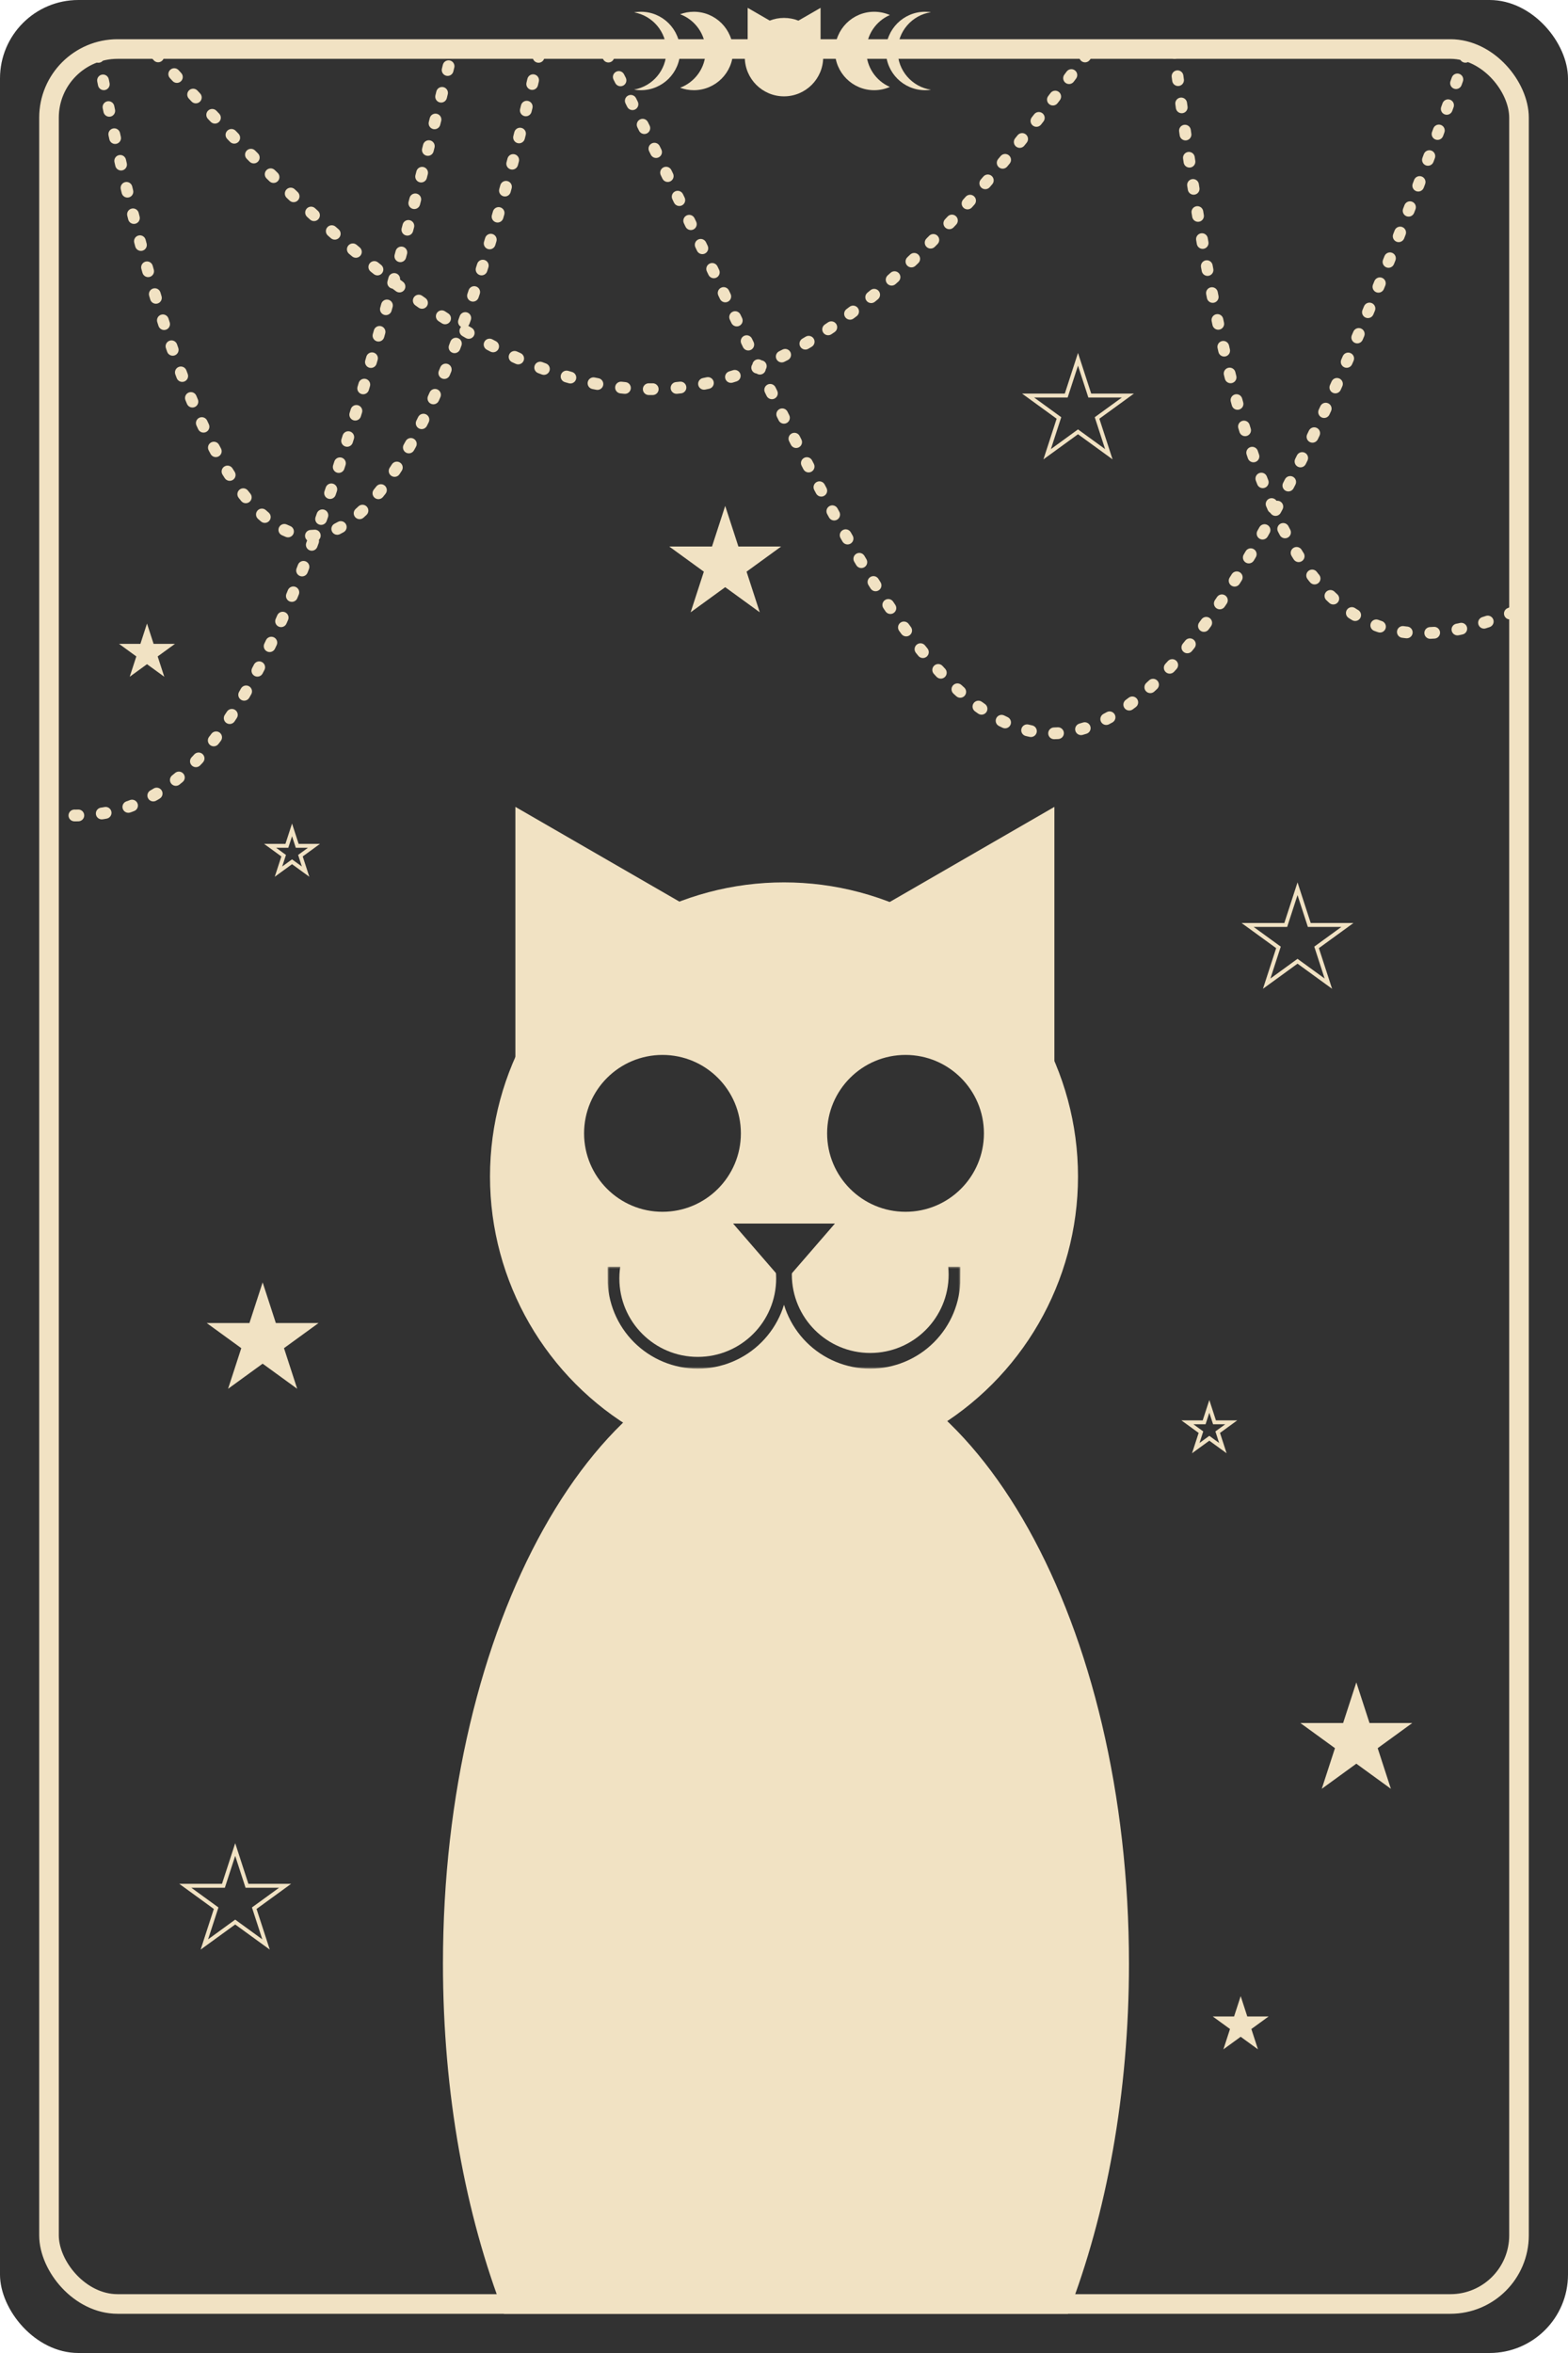
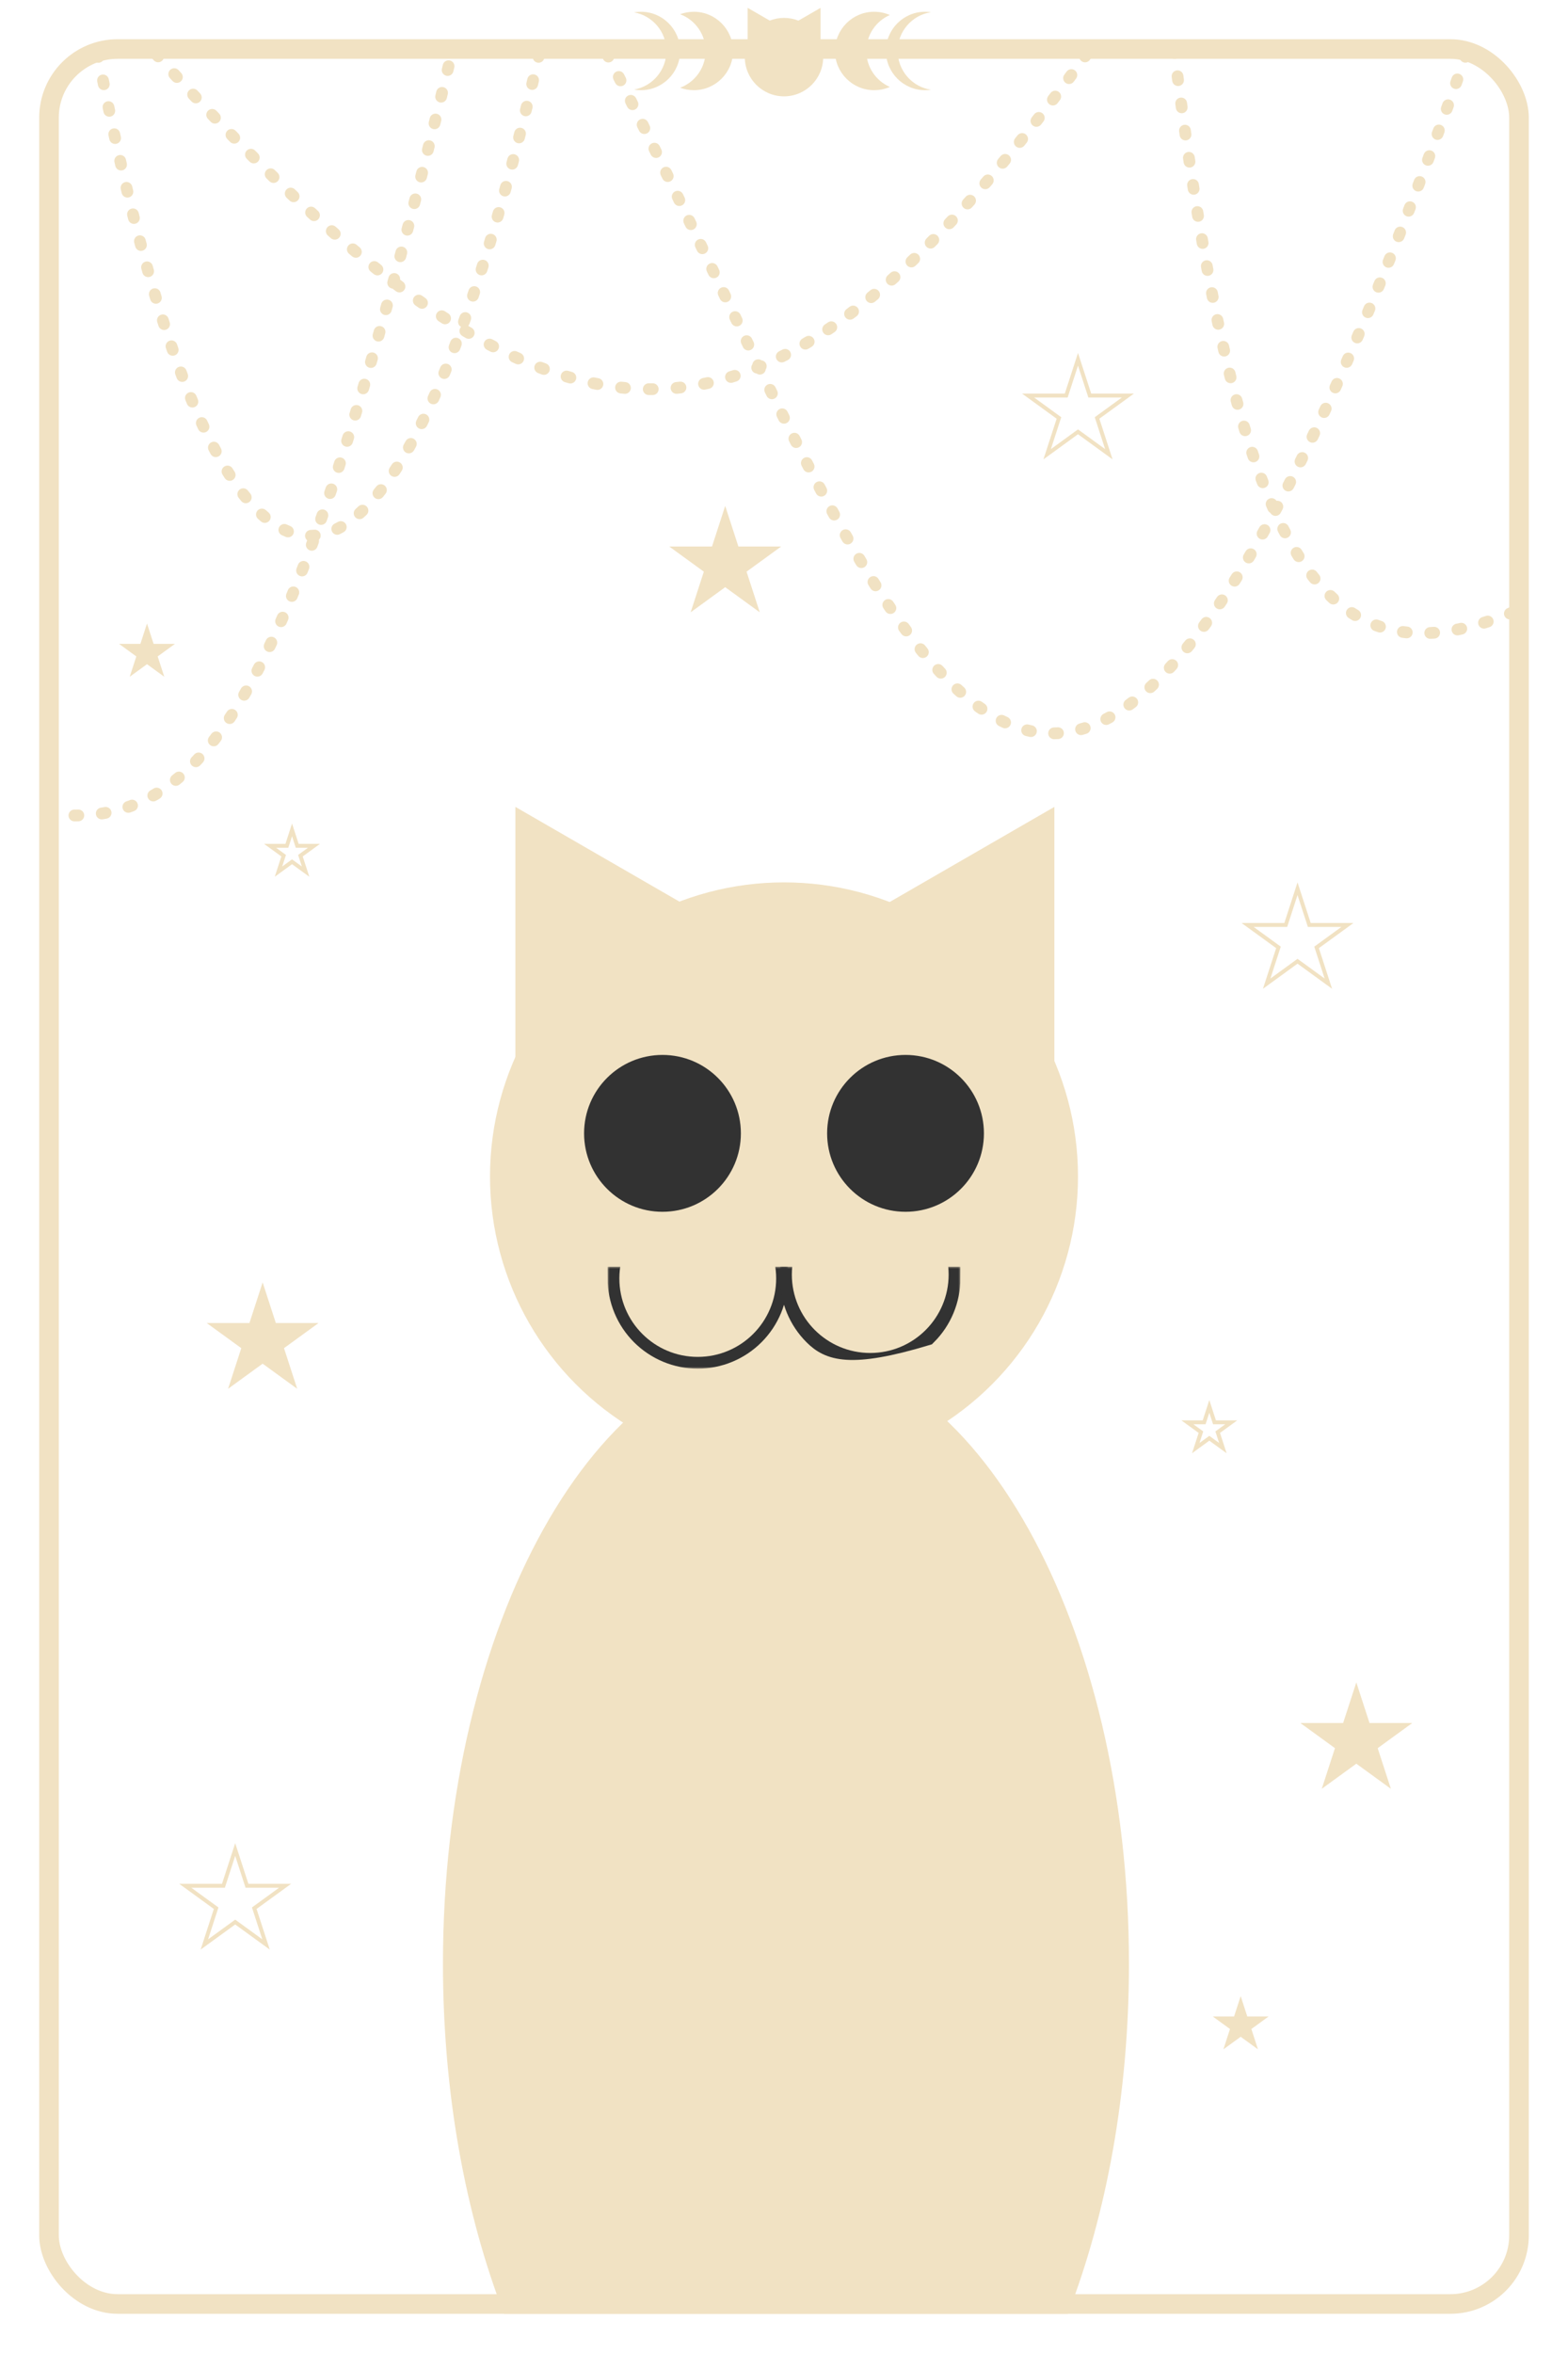
<svg xmlns="http://www.w3.org/2000/svg" width="400" height="600" viewBox="0 0 400 600" fill="none">
-   <rect width="400" height="600" rx="20" fill="#323232" />
  <rect x="12.5" y="12.5" width="375" height="575" rx="17.5" stroke="#F1E2C3" stroke-width="5" stroke-linecap="round" />
  <path fill-rule="evenodd" clip-rule="evenodd" d="M272.432 590C282.247 564.669 288 533.905 288 500.734C288 414.172 248.825 344 200.5 344C152.175 344 113 414.172 113 500.734C113 533.905 118.753 564.669 128.568 590H272.432Z" fill="#F1E2C3" />
  <circle cx="200" cy="300" r="75" fill="#F1E2C3" />
  <path fill-rule="evenodd" clip-rule="evenodd" d="M173.5 22.37C177.297 20.952 180 17.291 180 13C180 8.708 177.297 5.048 173.5 3.63C174.589 3.223 175.769 3 177 3C182.523 3 187 7.477 187 13C187 18.523 182.523 23 177 23C175.769 23 174.589 22.777 173.5 22.37Z" fill="#F1E2C3" />
  <path fill-rule="evenodd" clip-rule="evenodd" d="M161.75 22.847C166.438 22.02 170 17.926 170 13C170 8.074 166.438 3.98 161.75 3.153C162.318 3.052 162.903 3 163.5 3C169.023 3 173.5 7.477 173.5 13C173.5 18.523 169.023 23 163.5 23C162.903 23 162.318 22.948 161.75 22.847Z" fill="#F1E2C3" />
  <path fill-rule="evenodd" clip-rule="evenodd" d="M227 3.832C223.468 5.375 221 8.899 221 13C221 17.101 223.468 20.625 227 22.168C225.775 22.703 224.422 23 223 23C217.477 23 213 18.523 213 13C213 7.477 217.477 3 223 3C224.422 3 225.775 3.297 227 3.832Z" fill="#F1E2C3" />
  <path fill-rule="evenodd" clip-rule="evenodd" d="M237.5 3.112C232.689 3.835 229 7.987 229 13C229 18.013 232.689 22.165 237.5 22.888C237.011 22.962 236.51 23 236 23C230.477 23 226 18.523 226 13C226 7.477 230.477 3 236 3C236.51 3 237.011 3.038 237.5 3.112Z" fill="#F1E2C3" />
  <mask id="path-9-outside-1_17_30" maskUnits="userSpaceOnUse" x="155" y="323" width="46" height="26" fill="black">
    <rect fill="white" x="155" y="323" width="46" height="26" />
    <path d="M198 326C198 328.626 197.483 331.227 196.478 333.654C195.472 336.08 193.999 338.285 192.142 340.142C190.285 341.999 188.08 343.472 185.654 344.478C183.227 345.483 180.626 346 178 346C175.374 346 172.773 345.483 170.346 344.478C167.92 343.472 165.715 341.999 163.858 340.142C162.001 338.285 160.528 336.08 159.522 333.654C158.517 331.227 158 328.626 158 326L178 326H198Z" />
  </mask>
  <path d="M198 326C198 328.626 197.483 331.227 196.478 333.654C195.472 336.08 193.999 338.285 192.142 340.142C190.285 341.999 188.08 343.472 185.654 344.478C183.227 345.483 180.626 346 178 346C175.374 346 172.773 345.483 170.346 344.478C167.92 343.472 165.715 341.999 163.858 340.142C162.001 338.285 160.528 336.08 159.522 333.654C158.517 331.227 158 328.626 158 326L178 326H198Z" fill="#F1E2C3" />
  <path d="M198 326C198 328.626 197.483 331.227 196.478 333.654C195.472 336.08 193.999 338.285 192.142 340.142C190.285 341.999 188.08 343.472 185.654 344.478C183.227 345.483 180.626 346 178 346C175.374 346 172.773 345.483 170.346 344.478C167.92 343.472 165.715 341.999 163.858 340.142C162.001 338.285 160.528 336.08 159.522 333.654C158.517 331.227 158 328.626 158 326L178 326H198Z" stroke="#323232" stroke-width="6" mask="url(#path-9-outside-1_17_30)" />
  <mask id="path-10-outside-2_17_30" maskUnits="userSpaceOnUse" x="199" y="323" width="46" height="26" fill="black">
    <rect fill="white" x="199" y="323" width="46" height="26" />
    <path d="M242 326C242 331.304 239.893 336.391 236.142 340.142C232.391 343.893 227.304 346 222 346C216.696 346 211.609 343.893 207.858 340.142C204.107 336.391 202 331.304 202 326L222 326H242Z" />
  </mask>
  <path d="M242 326C242 331.304 239.893 336.391 236.142 340.142C232.391 343.893 227.304 346 222 346C216.696 346 211.609 343.893 207.858 340.142C204.107 336.391 202 331.304 202 326L222 326H242Z" fill="#F1E2C3" />
-   <path d="M242 326C242 331.304 239.893 336.391 236.142 340.142C232.391 343.893 227.304 346 222 346C216.696 346 211.609 343.893 207.858 340.142C204.107 336.391 202 331.304 202 326L222 326H242Z" stroke="#323232" stroke-width="6" mask="url(#path-10-outside-2_17_30)" />
+   <path d="M242 326C242 331.304 239.893 336.391 236.142 340.142C216.696 346 211.609 343.893 207.858 340.142C204.107 336.391 202 331.304 202 326L222 326H242Z" stroke="#323232" stroke-width="6" mask="url(#path-10-outside-2_17_30)" />
  <circle cx="178" cy="326" r="20" fill="#F1E2C3" />
  <circle cx="222" cy="325" r="20" fill="#F1E2C3" />
  <circle cx="169" cy="289" r="20" fill="#323232" />
  <circle cx="231" cy="289" r="20" fill="#323232" />
  <path d="M131.476 205.75L187.726 238.226L131.476 270.702L131.476 205.75Z" fill="#F1E2C3" />
  <path d="M268.976 205.75L268.976 270.702L212.726 238.226L268.976 205.75Z" fill="#F1E2C3" />
  <path fill-rule="evenodd" clip-rule="evenodd" d="M209.168 10.567L209.33 10.66V2L203.676 5.264C202.538 4.814 201.298 4.567 200 4.567C198.715 4.567 197.488 4.809 196.359 5.25L190.73 2L190.73 10.66L190.812 10.613C190.289 11.826 190 13.162 190 14.567C190 20.09 194.477 24.567 200 24.567C205.523 24.567 210 20.09 210 14.567C210 13.144 209.703 11.791 209.168 10.567Z" fill="#F1E2C3" />
-   <path d="M200 327L187.01 312H212.99L200 327Z" fill="#323232" />
  <path d="M41.114 12.996C40.559 12.38 39.611 12.331 38.996 12.886C38.38 13.441 38.331 14.389 38.886 15.004L41.114 12.996ZM278.298 14.883C278.786 14.213 278.638 13.275 277.968 12.787C277.298 12.3 276.36 12.447 275.873 13.117L278.298 14.883ZM156.318 13.315C155.939 12.578 155.035 12.287 154.298 12.666C153.561 13.044 153.271 13.948 153.649 14.685L156.318 13.315ZM375.414 14.5C375.69 13.719 375.281 12.862 374.5 12.586C373.719 12.31 372.862 12.719 372.586 13.5L375.414 14.5ZM23.626 14.792C23.783 15.605 24.57 16.137 25.384 15.979C26.197 15.822 26.729 15.034 26.571 14.221L23.626 14.792ZM27.752 20.209C27.589 19.397 26.798 18.871 25.986 19.034C25.174 19.197 24.648 19.987 24.81 20.799L27.752 20.209ZM25.009 21.786C25.173 22.598 25.964 23.123 26.776 22.96C27.588 22.796 28.113 22.005 27.95 21.193L25.009 21.786ZM29.142 27.002C28.973 26.191 28.178 25.671 27.367 25.84C26.556 26.01 26.036 26.805 26.206 27.616L29.142 27.002ZM26.406 28.572C26.576 29.383 27.372 29.902 28.183 29.732C28.993 29.562 29.512 28.766 29.342 27.956L26.406 28.572ZM30.616 33.907C30.439 33.098 29.64 32.585 28.831 32.761C28.021 32.938 27.508 33.737 27.685 34.546L30.616 33.907ZM27.901 35.534C28.078 36.343 28.878 36.855 29.687 36.677C30.496 36.5 31.008 35.7 30.831 34.891L27.901 35.534ZM32.128 40.69C31.944 39.882 31.14 39.377 30.332 39.561C29.524 39.745 29.019 40.549 29.203 41.356L32.128 40.69ZM29.421 42.31C29.606 43.118 30.411 43.622 31.218 43.437C32.026 43.252 32.53 42.447 32.345 41.639L29.421 42.31ZM33.729 47.552C33.537 46.746 32.727 46.249 31.922 46.442C31.116 46.634 30.619 47.444 30.812 48.249L33.729 47.552ZM31.048 49.233C31.241 50.038 32.052 50.534 32.857 50.34C33.662 50.146 34.158 49.336 33.964 48.531L31.048 49.233ZM35.38 54.287C35.178 53.483 34.363 52.995 33.559 53.197C32.756 53.399 32.268 54.214 32.47 55.018L35.38 54.287ZM32.708 55.963C32.911 56.766 33.727 57.252 34.531 57.049C35.334 56.846 35.82 56.03 35.617 55.227L32.708 55.963ZM37.144 61.124C36.932 60.323 36.11 59.846 35.31 60.059C34.509 60.271 34.032 61.092 34.244 61.893L37.144 61.124ZM34.503 62.865C34.717 63.666 35.539 64.141 36.34 63.927C37.14 63.713 37.615 62.891 37.401 62.091L34.503 62.865ZM38.953 67.759C38.729 66.961 37.901 66.496 37.104 66.72C36.306 66.944 35.841 67.772 36.065 68.569L38.953 67.759ZM36.347 69.572C36.573 70.369 37.402 70.833 38.199 70.607C38.996 70.382 39.459 69.552 39.234 68.755L36.347 69.572ZM40.926 74.577C40.689 73.783 39.853 73.332 39.059 73.569C38.266 73.806 37.815 74.642 38.052 75.435L40.926 74.577ZM38.337 76.387C38.576 77.18 39.413 77.629 40.206 77.39C40.999 77.151 41.449 76.314 41.209 75.521L38.337 76.387ZM42.979 81.224C42.727 80.434 41.883 79.999 41.094 80.251C40.305 80.504 39.87 81.348 40.122 82.137L42.979 81.224ZM40.435 83.113C40.69 83.901 41.535 84.334 42.324 84.079C43.112 83.825 43.545 82.979 43.29 82.191L40.435 83.113ZM45.163 87.81C44.894 87.027 44.04 86.611 43.257 86.88C42.474 87.15 42.057 88.004 42.327 88.787L45.163 87.81ZM42.644 89.703C42.916 90.485 43.771 90.898 44.554 90.626C45.336 90.354 45.749 89.499 45.477 88.716L42.644 89.703ZM47.541 94.434C47.251 93.659 46.386 93.265 45.61 93.556C44.834 93.847 44.441 94.711 44.732 95.487L47.541 94.434ZM45.082 96.416C45.376 97.191 46.242 97.581 47.017 97.287C47.791 96.993 48.181 96.126 47.887 95.352L45.082 96.416ZM50.085 100.912C49.77 100.147 48.893 99.782 48.127 100.097C47.361 100.413 46.996 101.29 47.312 102.056L50.085 100.912ZM47.702 102.996C48.022 103.76 48.901 104.12 49.665 103.8C50.429 103.481 50.789 102.602 50.469 101.838L47.702 102.996ZM52.844 107.251C52.498 106.499 51.607 106.17 50.854 106.516C50.102 106.863 49.773 107.754 50.12 108.506L52.844 107.251ZM50.558 109.45C50.91 110.2 51.803 110.523 52.553 110.171C53.303 109.819 53.626 108.926 53.274 108.176L50.558 109.45ZM55.887 113.441C55.501 112.708 54.594 112.426 53.861 112.812C53.128 113.198 52.846 114.105 53.232 114.838L55.887 113.441ZM53.73 115.773C54.122 116.502 55.032 116.775 55.761 116.382C56.491 115.99 56.764 115.08 56.371 114.35L53.73 115.773ZM59.309 119.434C58.871 118.731 57.946 118.516 57.243 118.954C56.539 119.392 56.325 120.317 56.763 121.021L59.309 119.434ZM57.333 121.922C57.781 122.619 58.709 122.822 59.406 122.374C60.103 121.927 60.305 120.999 59.858 120.302L57.333 121.922ZM63.238 125.09C62.727 124.438 61.784 124.323 61.132 124.834C60.48 125.345 60.366 126.288 60.877 126.94L63.238 125.09ZM61.538 127.767C62.062 128.409 63.007 128.504 63.649 127.981C64.29 127.457 64.386 126.512 63.862 125.87L61.538 127.767ZM67.818 130.077C67.203 129.522 66.255 129.57 65.699 130.185C65.144 130.8 65.193 131.749 65.807 132.304L67.818 130.077ZM66.584 132.983C67.217 133.518 68.163 133.439 68.698 132.807C69.233 132.175 69.155 131.228 68.522 130.693L66.584 132.983ZM73.174 133.757C72.425 133.404 71.531 133.725 71.178 134.475C70.825 135.224 71.146 136.118 71.896 136.471L73.174 133.757ZM72.914 136.915C73.683 137.224 74.556 136.851 74.865 136.083C75.174 135.314 74.801 134.44 74.032 134.132L72.914 136.915ZM79.284 135.126C78.455 135.145 77.799 135.831 77.818 136.659C77.837 137.488 78.524 138.144 79.352 138.125L79.284 135.126ZM80.446 138.061C81.271 137.984 81.877 137.253 81.8 136.428C81.723 135.603 80.992 134.997 80.167 135.074L80.446 138.061ZM85.365 133.526C84.624 133.895 84.323 134.796 84.693 135.537C85.063 136.279 85.963 136.58 86.705 136.21L85.365 133.526ZM87.668 135.699C88.39 135.293 88.647 134.379 88.241 133.656C87.835 132.934 86.921 132.678 86.198 133.084L87.668 135.699ZM90.734 129.769C90.118 130.322 90.067 131.271 90.62 131.887C91.174 132.504 92.122 132.555 92.738 132.001L90.734 129.769ZM93.502 131.296C94.103 130.726 94.128 129.777 93.558 129.176C92.988 128.575 92.038 128.55 91.437 129.12L93.502 131.296ZM95.368 124.834C94.845 125.477 94.943 126.422 95.587 126.944C96.23 127.466 97.174 127.368 97.697 126.725L95.368 124.834ZM98.358 125.895C98.869 125.243 98.754 124.3 98.102 123.789C97.45 123.279 96.507 123.393 95.996 124.045L98.358 125.895ZM99.411 119.27C98.956 119.962 99.148 120.892 99.84 121.347C100.532 121.802 101.462 121.61 101.917 120.918L99.411 119.27ZM102.497 120.026C102.944 119.328 102.741 118.4 102.043 117.953C101.346 117.506 100.418 117.709 99.971 118.407L102.497 120.026ZM102.992 113.367C102.586 114.089 102.841 115.004 103.563 115.41C104.285 115.817 105.2 115.561 105.606 114.839L102.992 113.367ZM106.119 113.919C106.52 113.194 106.256 112.281 105.531 111.881C104.806 111.481 103.893 111.744 103.493 112.469L106.119 113.919ZM106.224 107.254C105.855 107.996 106.156 108.896 106.898 109.266C107.639 109.635 108.54 109.333 108.909 108.592L106.224 107.254ZM109.368 107.664C109.732 106.92 109.425 106.022 108.681 105.657C107.937 105.292 107.039 105.6 106.674 106.344L109.368 107.664ZM109.191 100.979C108.851 101.735 109.188 102.623 109.943 102.963C110.699 103.303 111.587 102.966 111.927 102.211L109.191 100.979ZM112.34 101.286C112.676 100.529 112.335 99.642 111.578 99.306C110.821 98.97 109.935 99.311 109.598 100.068L112.34 101.286ZM111.956 94.556C111.64 95.322 112.005 96.199 112.77 96.515C113.536 96.831 114.413 96.466 114.729 95.7L111.956 94.556ZM115.105 94.785C115.418 94.018 115.049 93.142 114.282 92.829C113.515 92.516 112.64 92.885 112.327 93.652L115.105 94.785ZM114.551 88.016C114.255 88.79 114.642 89.657 115.416 89.953C116.19 90.249 117.057 89.861 117.353 89.088L114.551 88.016ZM117.709 88.151C118.002 87.377 117.612 86.511 116.837 86.218C116.062 85.925 115.196 86.315 114.903 87.09L117.709 88.151ZM116.941 81.549C116.662 82.329 117.068 83.187 117.848 83.466C118.628 83.745 119.487 83.339 119.766 82.559L116.941 81.549ZM120.108 81.598C120.384 80.817 119.976 79.96 119.195 79.683C118.414 79.407 117.557 79.815 117.28 80.596L120.108 81.598ZM119.236 74.931C118.972 75.716 119.394 76.567 120.179 76.831C120.964 77.096 121.815 76.673 122.079 75.888L119.236 74.931ZM122.394 74.949C122.656 74.164 122.232 73.314 121.446 73.052C120.661 72.789 119.811 73.213 119.549 73.999L122.394 74.949ZM121.42 68.259C121.169 69.049 121.605 69.892 122.394 70.144C123.183 70.395 124.027 69.959 124.279 69.17L121.42 68.259ZM124.592 68.182C124.842 67.392 124.404 66.549 123.614 66.3C122.824 66.05 121.981 66.488 121.731 67.278L124.592 68.182ZM123.477 61.636C123.237 62.429 123.685 63.267 124.477 63.507C125.27 63.747 126.108 63.299 126.348 62.506L123.477 61.636ZM126.638 61.546C126.876 60.752 126.427 59.916 125.633 59.677C124.84 59.438 124.004 59.888 123.765 60.681L126.638 61.546ZM125.491 54.826C125.261 55.622 125.72 56.453 126.516 56.683C127.311 56.913 128.143 56.454 128.373 55.658L125.491 54.826ZM128.642 54.723C128.871 53.927 128.411 53.096 127.614 52.867C126.818 52.639 125.987 53.099 125.759 53.895L128.642 54.723ZM127.364 48.199C127.143 48.998 127.611 49.824 128.409 50.045C129.208 50.266 130.034 49.798 130.255 48.999L127.364 48.199ZM130.523 48.027C130.743 47.228 130.273 46.403 129.475 46.183C128.676 45.963 127.85 46.433 127.631 47.231L130.523 48.027ZM129.217 41.36C129.004 42.16 129.481 42.982 130.282 43.194C131.082 43.407 131.904 42.93 132.116 42.129L129.217 41.36ZM132.366 41.184C132.578 40.383 132.1 39.562 131.299 39.351C130.498 39.139 129.677 39.617 129.466 40.418L132.366 41.184ZM130.958 34.672C130.753 35.475 131.237 36.291 132.04 36.496C132.842 36.702 133.659 36.217 133.864 35.414L130.958 34.672ZM134.113 34.437C134.317 33.634 133.832 32.818 133.029 32.614C132.226 32.41 131.41 32.895 131.206 33.698L134.113 34.437ZM132.683 27.791C132.485 28.595 132.977 29.408 133.781 29.606C134.585 29.804 135.398 29.312 135.596 28.508L132.683 27.791ZM135.829 27.558C136.026 26.753 135.534 25.941 134.729 25.744C133.924 25.547 133.112 26.039 132.915 26.844L135.829 27.558ZM134.307 21.078C134.115 21.884 134.613 22.693 135.419 22.885C136.225 23.076 137.034 22.578 137.225 21.773L134.307 21.078ZM137.457 20.794C137.648 19.988 137.149 19.18 136.343 18.989C135.537 18.798 134.729 19.297 134.538 20.103L137.457 20.794ZM135.923 14.166C135.737 14.973 136.241 15.778 137.049 15.964C137.856 16.15 138.661 15.646 138.847 14.838L135.923 14.166ZM39.231 15.387C39.786 16.002 40.734 16.05 41.349 15.495C41.964 14.941 42.013 13.992 41.458 13.377L39.231 15.387ZM45.555 17.885C44.995 17.274 44.047 17.232 43.436 17.791C42.825 18.351 42.783 19.299 43.342 19.911L45.555 17.885ZM44.022 20.653C44.582 21.263 45.531 21.304 46.141 20.744C46.752 20.184 46.792 19.235 46.232 18.624L44.022 20.653ZM50.365 23.094C49.801 22.488 48.852 22.455 48.245 23.02C47.639 23.584 47.606 24.533 48.171 25.14L50.365 23.094ZM48.862 25.88C49.427 26.485 50.376 26.517 50.982 25.951C51.587 25.386 51.619 24.436 51.053 23.831L48.862 25.88ZM55.218 28.25C54.647 27.649 53.698 27.625 53.097 28.196C52.497 28.767 52.473 29.717 53.044 30.317L55.218 28.25ZM53.746 31.054C54.318 31.654 55.267 31.676 55.867 31.104C56.466 30.532 56.489 29.583 55.917 28.984L53.746 31.054ZM60.12 33.349C59.542 32.755 58.593 32.742 57.998 33.319C57.404 33.897 57.391 34.846 57.968 35.44L60.12 33.349ZM58.682 36.173C59.26 36.766 60.21 36.778 60.803 36.2C61.396 35.621 61.408 34.672 60.829 34.078L58.682 36.173ZM65.076 38.388C64.492 37.801 63.542 37.799 62.955 38.384C62.368 38.969 62.366 39.918 62.951 40.505L65.076 38.388ZM63.676 41.232C64.262 41.818 65.212 41.818 65.798 41.233C66.384 40.647 66.384 39.697 65.798 39.111L63.676 41.232ZM70.096 43.361C69.504 42.782 68.554 42.793 67.975 43.386C67.396 43.978 67.407 44.928 68 45.507L70.096 43.361ZM68.738 46.227C69.332 46.804 70.281 46.791 70.859 46.198C71.437 45.604 71.424 44.654 70.83 44.077L68.738 46.227ZM75.193 48.267C74.592 47.697 73.643 47.723 73.073 48.324C72.503 48.925 72.528 49.875 73.13 50.445L75.193 48.267ZM73.874 51.149C74.477 51.717 75.426 51.69 75.995 51.087C76.563 50.484 76.536 49.535 75.933 48.967L73.874 51.149ZM80.369 53.091C79.758 52.531 78.809 52.573 78.25 53.184C77.69 53.795 77.732 54.744 78.343 55.303L80.369 53.091ZM79.095 55.99C79.707 56.548 80.656 56.504 81.214 55.892C81.772 55.279 81.728 54.33 81.115 53.773L79.095 55.99ZM85.626 57.815C85.005 57.267 84.057 57.327 83.509 57.949C82.962 58.571 83.022 59.518 83.643 60.066L85.626 57.815ZM84.409 60.739C85.032 61.285 85.98 61.222 86.526 60.599C87.072 59.975 87.009 59.028 86.386 58.482L84.409 60.739ZM90.973 62.426C90.34 61.892 89.394 61.972 88.86 62.606C88.326 63.239 88.406 64.185 89.04 64.719L90.973 62.426ZM89.826 65.38C90.461 65.912 91.407 65.829 91.939 65.193C92.471 64.558 92.387 63.612 91.752 63.08L89.826 65.38ZM96.426 66.912C95.78 66.394 94.836 66.497 94.317 67.144C93.799 67.79 93.903 68.734 94.549 69.252L96.426 66.912ZM95.357 69.897C96.005 70.413 96.949 70.305 97.464 69.657C97.98 69.009 97.873 68.065 97.224 67.549L95.357 69.897ZM101.998 71.254C101.338 70.755 100.397 70.885 99.897 71.546C99.397 72.207 99.528 73.147 100.188 73.647L101.998 71.254ZM101.011 74.266C101.674 74.763 102.614 74.629 103.111 73.966C103.608 73.303 103.473 72.363 102.81 71.866L101.011 74.266ZM107.693 75.422C107.016 74.944 106.08 75.105 105.602 75.781C105.124 76.458 105.285 77.394 105.961 77.872L107.693 75.422ZM106.799 78.462C107.478 78.936 108.413 78.771 108.888 78.092C109.363 77.413 109.197 76.478 108.518 76.003L106.799 78.462ZM113.517 79.383C112.823 78.93 111.893 79.126 111.441 79.819C110.988 80.513 111.183 81.443 111.877 81.895L113.517 79.383ZM112.731 82.449C113.427 82.898 114.356 82.697 114.805 82.001C115.253 81.305 115.053 80.376 114.356 79.928L112.731 82.449ZM119.477 83.098C118.764 82.675 117.844 82.91 117.421 83.622C116.999 84.335 117.233 85.255 117.946 85.678L119.477 83.098ZM118.816 86.19C119.531 86.608 120.45 86.367 120.868 85.652C121.286 84.937 121.045 84.018 120.33 83.6L118.816 86.19ZM125.596 86.531C124.863 86.144 123.956 86.424 123.569 87.157C123.182 87.889 123.462 88.797 124.195 89.184L125.596 86.531ZM125.111 89.663C125.847 90.045 126.752 89.757 127.133 89.022C127.515 88.287 127.228 87.381 126.492 87L125.111 89.663ZM131.893 89.635C131.14 89.291 130.25 89.623 129.905 90.376C129.561 91.13 129.893 92.02 130.646 92.364L131.893 89.635ZM131.579 92.785C132.336 93.123 133.223 92.783 133.56 92.027C133.898 91.27 133.558 90.383 132.802 90.046L131.579 92.785ZM138.332 92.331C137.558 92.037 136.692 92.426 136.398 93.201C136.104 93.975 136.494 94.841 137.268 95.135L138.332 92.331ZM138.238 95.498C139.016 95.784 139.878 95.385 140.164 94.608C140.45 93.83 140.051 92.968 139.274 92.682L138.238 95.498ZM144.959 94.568C144.164 94.334 143.33 94.788 143.095 95.582C142.861 96.377 143.315 97.211 144.109 97.445L144.959 94.568ZM145.098 97.731C145.895 97.956 146.724 97.493 146.95 96.695C147.175 95.898 146.711 95.069 145.914 94.844L145.098 97.731ZM151.706 96.256C150.894 96.09 150.101 96.614 149.935 97.425C149.769 98.237 150.293 99.029 151.104 99.195L151.706 96.256ZM152.125 99.397C152.938 99.553 153.724 99.019 153.879 98.206C154.035 97.392 153.501 96.606 152.688 96.451L152.125 99.397ZM158.581 97.334C157.758 97.245 157.018 97.84 156.929 98.664C156.84 99.487 157.435 100.227 158.259 100.316L158.581 97.334ZM159.285 100.42C160.11 100.498 160.841 99.892 160.919 99.067C160.996 98.242 160.39 97.511 159.565 97.433L159.285 100.42ZM165.51 97.735C164.681 97.729 164.005 98.396 163.999 99.224C163.993 100.053 164.66 100.729 165.488 100.735L165.51 97.735ZM166.525 100.735C167.353 100.728 168.019 100.052 168.013 99.223C168.007 98.395 167.33 97.728 166.502 97.735L166.525 100.735ZM172.44 97.425C171.615 97.505 171.011 98.238 171.091 99.063C171.171 99.888 171.904 100.491 172.729 100.412L172.44 97.425ZM173.758 100.304C174.581 100.212 175.174 99.47 175.082 98.647C174.99 97.823 174.248 97.231 173.425 97.323L173.758 100.304ZM179.301 96.403C178.489 96.566 177.963 97.357 178.127 98.169C178.291 98.981 179.082 99.507 179.894 99.344L179.301 96.403ZM180.91 99.131C181.719 98.956 182.234 98.157 182.058 97.348C181.883 96.538 181.084 96.024 180.275 96.199L180.91 99.131ZM186.035 94.697C185.242 94.939 184.796 95.777 185.038 96.569C185.279 97.362 186.118 97.808 186.91 97.566L186.035 94.697ZM187.895 97.258C188.684 97.006 189.119 96.162 188.867 95.373C188.615 94.584 187.771 94.148 186.982 94.401L187.895 97.258ZM192.596 92.364C191.829 92.675 191.459 93.55 191.771 94.317C192.082 95.085 192.957 95.455 193.725 95.143L192.596 92.364ZM194.664 94.755C195.428 94.435 195.788 93.556 195.467 92.792C195.146 92.028 194.267 91.668 193.503 91.989L194.664 94.755ZM198.754 89.576C198.013 89.946 197.712 90.847 198.082 91.588C198.452 92.329 199.353 92.63 200.094 92.26L198.754 89.576ZM200.983 91.811C201.72 91.433 202.012 90.529 201.634 89.792C201.257 89.054 200.353 88.763 199.615 89.141L200.983 91.811ZM204.691 86.349C203.977 86.768 203.738 87.688 204.158 88.402C204.578 89.116 205.497 89.355 206.211 88.935L204.691 86.349ZM207.067 88.427C207.778 88.001 208.008 87.079 207.582 86.369C207.156 85.659 206.235 85.428 205.524 85.854L207.067 88.427ZM210.423 82.742C209.735 83.203 209.551 84.135 210.013 84.823C210.474 85.511 211.406 85.694 212.094 85.233L210.423 82.742ZM212.912 84.68C213.596 84.213 213.773 83.28 213.306 82.595C212.839 81.911 211.906 81.734 211.221 82.201L212.912 84.68ZM215.95 78.818C215.287 79.315 215.152 80.255 215.648 80.918C216.144 81.581 217.084 81.716 217.748 81.22L215.95 78.818ZM218.538 80.624C219.198 80.123 219.327 79.182 218.826 78.522C218.325 77.862 217.384 77.734 216.725 78.234L218.538 80.624ZM221.292 74.625C220.652 75.151 220.559 76.096 221.085 76.736C221.61 77.376 222.556 77.469 223.196 76.944L221.292 74.625ZM223.96 76.312C224.598 75.783 224.685 74.837 224.156 74.2C223.626 73.563 222.68 73.475 222.043 74.005L223.96 76.312ZM226.462 70.206C225.843 70.756 225.787 71.704 226.337 72.323C226.887 72.943 227.835 72.999 228.455 72.449L226.462 70.206ZM229.194 71.788C229.811 71.235 229.862 70.287 229.309 69.67C228.755 69.053 227.807 69.002 227.19 69.556L229.194 71.788ZM231.474 65.596C230.873 66.167 230.85 67.117 231.42 67.717C231.991 68.317 232.941 68.341 233.541 67.77L231.474 65.596ZM234.257 67.087C234.855 66.513 234.874 65.564 234.301 64.966C233.727 64.368 232.778 64.348 232.18 64.922L234.257 67.087ZM236.342 60.826C235.759 61.414 235.763 62.364 236.351 62.947C236.939 63.53 237.889 63.526 238.472 62.938L236.342 60.826ZM239.166 62.236C239.747 61.645 239.739 60.695 239.148 60.114C238.558 59.533 237.608 59.541 237.027 60.132L239.166 62.236ZM241.081 55.917C240.513 56.52 240.542 57.469 241.145 58.037C241.749 58.605 242.698 58.576 243.266 57.973L241.081 55.917ZM243.938 57.256C244.504 56.651 244.471 55.702 243.866 55.136C243.261 54.57 242.312 54.602 241.746 55.207L243.938 57.256ZM245.706 50.887C245.152 51.503 245.202 52.451 245.818 53.005C246.434 53.559 247.383 53.508 247.937 52.892L245.706 50.887ZM248.589 52.164C249.141 51.547 249.088 50.599 248.47 50.047C247.852 49.495 246.904 49.548 246.352 50.166L248.589 52.164ZM250.215 45.767C249.673 46.394 249.743 47.341 250.37 47.883C250.997 48.424 251.944 48.354 252.485 47.727L250.215 45.767ZM253.132 46.977C253.671 46.348 253.599 45.401 252.971 44.861C252.342 44.322 251.395 44.394 250.855 45.022L253.132 46.977ZM254.632 40.555C254.102 41.191 254.188 42.137 254.825 42.667C255.462 43.197 256.408 43.111 256.938 42.474L254.632 40.555ZM257.566 41.718C258.094 41.08 258.006 40.134 257.368 39.606C256.73 39.077 255.784 39.166 255.256 39.804L257.566 41.718ZM258.969 35.26C258.449 35.905 258.55 36.849 259.195 37.369C259.84 37.889 260.785 37.787 261.304 37.142L258.969 35.26ZM261.918 36.38C262.437 35.733 262.333 34.789 261.687 34.271C261.041 33.752 260.097 33.856 259.578 34.502L261.918 36.38ZM263.217 29.911C262.706 30.563 262.821 31.506 263.473 32.017C264.125 32.528 265.068 32.413 265.579 31.76L263.217 29.911ZM266.185 30.984C266.695 30.331 266.578 29.389 265.925 28.879C265.272 28.37 264.329 28.486 263.82 29.139L266.185 30.984ZM267.406 24.489C266.903 25.148 267.03 26.089 267.689 26.591C268.348 27.094 269.289 26.967 269.791 26.308L267.406 24.489ZM270.382 25.532C270.883 24.873 270.755 23.931 270.096 23.43C269.436 22.929 268.495 23.057 267.994 23.717L270.382 25.532ZM271.518 19.032C271.023 19.697 271.161 20.636 271.825 21.131C272.489 21.626 273.429 21.488 273.924 20.824L271.518 19.032ZM274.511 20.035C275.005 19.37 274.866 18.43 274.201 17.936C273.536 17.442 272.596 17.581 272.102 18.246L274.511 20.035ZM275.582 13.516C275.094 14.185 275.241 15.123 275.911 15.611C276.58 16.099 277.518 15.952 278.006 15.283L275.582 13.516ZM153.871 15.117C154.249 15.854 155.153 16.145 155.89 15.767C156.628 15.389 156.918 14.485 156.54 13.748L153.871 15.117ZM159.193 18.951C158.818 18.212 157.916 17.916 157.177 18.29C156.438 18.665 156.142 19.567 156.517 20.306L159.193 18.951ZM156.955 21.173C157.329 21.912 158.231 22.208 158.97 21.834C159.71 21.461 160.006 20.558 159.632 19.819L156.955 21.173ZM162.255 25.036C161.884 24.295 160.983 23.995 160.242 24.365C159.501 24.735 159.201 25.636 159.571 26.378L162.255 25.036ZM160.005 27.246C160.374 27.987 161.275 28.288 162.016 27.919C162.758 27.549 163.059 26.648 162.689 25.907L160.005 27.246ZM165.284 31.136C164.918 30.393 164.018 30.088 163.275 30.455C162.533 30.822 162.228 31.722 162.595 32.465L165.284 31.136ZM163.024 33.336C163.391 34.079 164.29 34.384 165.033 34.018C165.776 33.651 166.082 32.752 165.715 32.009L163.024 33.336ZM168.287 37.249C167.924 36.505 167.025 36.197 166.281 36.56C165.537 36.924 165.228 37.822 165.592 38.567L168.287 37.249ZM166.018 39.439C166.382 40.184 167.28 40.493 168.024 40.129C168.769 39.766 169.078 38.868 168.714 38.123L166.018 39.439ZM171.266 43.372C170.905 42.627 170.008 42.315 169.262 42.676C168.517 43.038 168.205 43.935 168.567 44.68L171.266 43.372ZM168.99 45.554C169.351 46.3 170.248 46.612 170.993 46.251C171.739 45.89 172.051 44.993 171.69 44.248L168.99 45.554ZM174.226 49.504C173.867 48.757 172.971 48.443 172.224 48.802C171.478 49.161 171.163 50.058 171.523 50.804L174.226 49.504ZM171.944 51.68C172.303 52.427 173.199 52.741 173.946 52.382C174.692 52.023 175.007 51.127 174.648 50.38L171.944 51.68ZM177.171 55.642C176.813 54.894 175.917 54.578 175.17 54.936C174.423 55.294 174.107 56.189 174.464 56.937L177.171 55.642ZM174.883 57.812C175.241 58.56 176.136 58.876 176.884 58.518C177.631 58.161 177.947 57.265 177.59 56.518L174.883 57.812ZM180.104 61.783C179.747 61.035 178.852 60.718 178.104 61.075C177.356 61.431 177.039 62.326 177.396 63.074L180.104 61.783ZM177.814 63.952C178.171 64.7 179.066 65.017 179.814 64.66C180.562 64.304 180.879 63.409 180.523 62.661L177.814 63.952ZM183.031 67.927C182.675 67.179 181.78 66.861 181.032 67.218C180.284 67.574 179.966 68.469 180.322 69.217L183.031 67.927ZM180.74 70.093C181.096 70.841 181.991 71.159 182.739 70.803C183.487 70.447 183.805 69.552 183.448 68.804L180.74 70.093ZM185.956 74.069C185.6 73.321 184.704 73.004 183.957 73.36C183.209 73.716 182.891 74.612 183.248 75.359L185.956 74.069ZM183.666 76.238C184.022 76.986 184.918 77.303 185.665 76.947C186.413 76.591 186.731 75.695 186.374 74.948L183.666 76.238ZM188.885 80.21C188.528 79.463 187.632 79.146 186.885 79.503C186.137 79.86 185.821 80.756 186.178 81.503L188.885 80.21ZM186.596 82.379C186.954 83.127 187.849 83.443 188.597 83.086C189.344 82.728 189.66 81.833 189.303 81.085L186.596 82.379ZM191.822 86.344C191.463 85.597 190.567 85.283 189.82 85.641C189.073 86 188.759 86.896 189.117 87.642L191.822 86.344ZM189.539 88.52C189.897 89.266 190.794 89.581 191.54 89.222C192.287 88.863 192.601 87.967 192.243 87.22L189.539 88.52ZM194.773 92.47C194.412 91.724 193.515 91.412 192.77 91.773C192.024 92.134 191.712 93.031 192.073 93.776L194.773 92.47ZM192.504 94.667C192.865 95.412 193.762 95.724 194.507 95.363C195.253 95.002 195.565 94.105 195.204 93.359L192.504 94.667ZM197.825 98.747C197.461 98.003 196.563 97.695 195.819 98.058C195.075 98.422 194.766 99.321 195.13 100.065L197.825 98.747ZM195.566 100.956C195.93 101.7 196.829 102.008 197.573 101.643C198.317 101.279 198.625 100.38 198.26 99.636L195.566 100.956ZM200.89 104.975C200.522 104.232 199.622 103.929 198.88 104.297C198.138 104.665 197.834 105.565 198.202 106.307L200.89 104.975ZM198.649 107.206C199.017 107.948 199.917 108.251 200.659 107.882C201.401 107.513 201.704 106.613 201.335 105.871L198.649 107.206ZM203.995 111.185C203.622 110.446 202.72 110.148 201.98 110.522C201.241 110.895 200.943 111.797 201.317 112.536L203.995 111.185ZM201.76 113.414C202.134 114.153 203.036 114.449 203.775 114.075C204.515 113.701 204.811 112.799 204.437 112.06L201.76 113.414ZM207.161 117.397C206.782 116.66 205.877 116.371 205.141 116.751C204.404 117.13 204.115 118.035 204.495 118.771L207.161 117.397ZM204.951 119.655C205.331 120.391 206.236 120.679 206.972 120.298C207.708 119.917 207.996 119.012 207.615 118.277L204.951 119.655ZM210.366 123.536C209.978 122.804 209.071 122.524 208.338 122.911C207.606 123.299 207.327 124.207 207.714 124.939L210.366 123.536ZM208.186 125.83C208.575 126.561 209.483 126.839 210.215 126.451C210.946 126.062 211.224 125.154 210.836 124.422L208.186 125.83ZM213.647 129.644C213.25 128.917 212.338 128.649 211.611 129.046C210.884 129.443 210.616 130.354 211.013 131.081L213.647 129.644ZM211.484 131.941C211.882 132.667 212.794 132.933 213.52 132.535C214.247 132.136 214.512 131.224 214.114 130.498L211.484 131.941ZM217.032 135.732C216.623 135.012 215.708 134.759 214.987 135.167C214.267 135.576 214.014 136.491 214.422 137.212L217.032 135.732ZM214.912 138.074C215.323 138.794 216.239 139.044 216.959 138.634C217.678 138.223 217.929 137.307 217.518 136.588L214.912 138.074ZM220.506 141.726C220.083 141.013 219.163 140.778 218.45 141.201C217.738 141.624 217.503 142.544 217.925 143.256L220.506 141.726ZM218.44 144.12C218.865 144.832 219.786 145.064 220.497 144.639C221.208 144.214 221.44 143.293 221.015 142.582L218.44 144.12ZM224.09 147.611C223.65 146.909 222.725 146.696 222.023 147.136C221.321 147.576 221.108 148.501 221.548 149.204L224.09 147.611ZM222.091 150.068C222.534 150.768 223.46 150.977 224.16 150.534C224.861 150.092 225.07 149.165 224.627 148.465L222.091 150.068ZM227.847 153.421C227.386 152.732 226.455 152.548 225.766 153.008C225.078 153.469 224.893 154.401 225.354 155.089L227.847 153.421ZM225.9 155.901C226.364 156.587 227.296 156.768 227.982 156.304C228.669 155.84 228.849 154.907 228.385 154.221L225.9 155.901ZM231.804 159.108C231.318 158.437 230.38 158.288 229.709 158.775C229.039 159.262 228.89 160.199 229.376 160.87L231.804 159.108ZM229.957 161.665C230.448 162.332 231.387 162.476 232.054 161.985C232.722 161.494 232.865 160.556 232.374 159.888L229.957 161.665ZM235.985 164.594C235.466 163.948 234.522 163.845 233.876 164.364C233.23 164.883 233.127 165.827 233.646 166.473L235.985 164.594ZM234.27 167.244C234.794 167.886 235.739 167.981 236.381 167.457C237.023 166.934 237.118 165.989 236.594 165.347L234.27 167.244ZM240.445 169.814C239.886 169.202 238.937 169.16 238.326 169.719C237.715 170.278 237.672 171.227 238.231 171.838L240.445 169.814ZM238.909 172.572C239.474 173.177 240.423 173.209 241.029 172.644C241.634 172.079 241.667 171.129 241.101 170.524L238.909 172.572ZM245.253 174.66C244.643 174.099 243.694 174.138 243.133 174.748C242.572 175.357 242.611 176.306 243.22 176.867L245.253 174.66ZM243.962 177.54C244.579 178.093 245.528 178.04 246.08 177.423C246.632 176.805 246.58 175.857 245.962 175.305L243.962 177.54ZM250.478 178.96C249.807 178.475 248.869 178.625 248.384 179.297C247.898 179.968 248.049 180.906 248.72 181.391L250.478 178.96ZM249.537 181.97C250.218 182.442 251.153 182.273 251.625 181.592C252.097 180.911 251.928 179.977 251.247 179.505L249.537 181.97ZM256.175 182.445C255.433 182.075 254.533 182.376 254.163 183.118C253.793 183.859 254.094 184.76 254.836 185.129L256.175 182.445ZM255.773 185.581C256.525 185.929 257.417 185.603 257.765 184.851C258.114 184.1 257.788 183.208 257.036 182.859L255.773 185.581ZM262.379 184.76C261.575 184.561 260.762 185.053 260.564 185.857C260.365 186.661 260.857 187.474 261.661 187.673L262.379 184.76ZM262.686 187.906C263.497 188.075 264.292 187.555 264.461 186.744C264.631 185.933 264.111 185.139 263.3 184.969L262.686 187.906ZM268.873 185.495C268.045 185.512 267.387 186.197 267.403 187.025C267.42 187.853 268.105 188.511 268.933 188.494L268.873 185.495ZM269.988 188.453C270.815 188.405 271.447 187.695 271.398 186.868C271.35 186.041 270.64 185.41 269.813 185.458L269.988 188.453ZM275.367 184.508C274.57 184.734 274.106 185.562 274.332 186.36C274.557 187.157 275.386 187.62 276.183 187.395L275.367 184.508ZM277.175 187.097C277.964 186.846 278.401 186.003 278.149 185.213C277.898 184.424 277.055 183.987 276.265 184.239L277.175 187.097ZM281.512 182.032C280.777 182.415 280.492 183.322 280.875 184.056C281.259 184.791 282.165 185.075 282.899 184.692L281.512 182.032ZM283.779 184.22C284.504 183.819 284.767 182.907 284.366 182.181C283.965 181.456 283.053 181.193 282.328 181.594L283.779 184.22ZM287.188 178.468C286.52 178.957 286.375 179.896 286.864 180.564C287.354 181.233 288.293 181.378 288.961 180.888L287.188 178.468ZM289.756 180.294C290.416 179.793 290.544 178.852 290.043 178.193C289.542 177.533 288.601 177.405 287.941 177.906L289.756 180.294ZM292.429 174.138C291.819 174.698 291.778 175.647 292.339 176.257C292.899 176.867 293.848 176.908 294.458 176.347L292.429 174.138ZM295.175 175.681C295.778 175.113 295.806 174.163 295.238 173.56C294.67 172.957 293.72 172.929 293.117 173.497L295.175 175.681ZM297.299 169.26C296.737 169.869 296.775 170.818 297.384 171.38C297.992 171.942 298.941 171.904 299.503 171.295L297.299 169.26ZM300.149 170.588C300.705 169.974 300.658 169.026 300.044 168.47C299.43 167.914 298.482 167.961 297.926 168.575L300.149 170.588ZM301.732 164.136C301.209 164.778 301.305 165.723 301.947 166.246C302.59 166.769 303.534 166.673 304.058 166.031L301.732 164.136ZM304.715 165.217C305.233 164.571 305.129 163.627 304.482 163.109C303.836 162.591 302.892 162.695 302.374 163.341L304.715 165.217ZM305.914 158.728C305.423 159.395 305.565 160.334 306.232 160.826C306.899 161.317 307.838 161.175 308.329 160.508L305.914 158.728ZM308.924 159.695C309.411 159.025 309.263 158.087 308.593 157.6C307.923 157.113 306.984 157.261 306.497 157.931L308.924 159.695ZM309.931 153.031C309.467 153.717 309.647 154.65 310.333 155.114C311.019 155.578 311.952 155.398 312.416 154.712L309.931 153.031ZM312.956 153.91C313.417 153.221 313.233 152.29 312.544 151.829C311.856 151.368 310.924 151.552 310.463 152.241L312.956 153.91ZM313.685 147.279C313.243 147.98 313.453 148.906 314.154 149.348C314.854 149.79 315.781 149.58 316.222 148.879L313.685 147.279ZM316.771 148.005C317.21 147.302 316.996 146.377 316.294 145.938C315.591 145.499 314.666 145.713 314.227 146.416L316.771 148.005ZM317.28 141.397C316.857 142.11 317.092 143.03 317.805 143.452C318.517 143.875 319.437 143.64 319.86 142.928L317.28 141.397ZM320.361 142.08C320.781 141.366 320.543 140.447 319.829 140.026C319.115 139.606 318.195 139.844 317.775 140.558L320.361 142.08ZM320.774 135.342C320.368 136.064 320.625 136.979 321.347 137.385C322.069 137.791 322.983 137.534 323.389 136.812L320.774 135.342ZM323.898 135.903C324.302 135.18 324.042 134.266 323.319 133.863C322.595 133.459 321.682 133.718 321.278 134.442L323.898 135.903ZM324.067 129.341C323.676 130.071 323.95 130.98 324.68 131.372C325.41 131.763 326.32 131.489 326.711 130.759L324.067 129.341ZM327.177 129.887C327.567 129.156 327.29 128.247 326.559 127.858C325.828 127.468 324.92 127.745 324.53 128.476L327.177 129.887ZM327.327 123.131C326.948 123.868 327.238 124.772 327.975 125.151C328.712 125.529 329.616 125.239 329.995 124.502L327.327 123.131ZM330.468 123.579C330.845 122.841 330.552 121.938 329.815 121.561C329.077 121.184 328.173 121.476 327.796 122.214L330.468 123.579ZM330.415 117.005C330.048 117.748 330.352 118.648 331.094 119.015C331.837 119.382 332.736 119.078 333.104 118.336L330.415 117.005ZM333.539 117.454C333.905 116.711 333.599 115.812 332.856 115.446C332.113 115.08 331.214 115.386 330.848 116.129L333.539 117.454ZM333.463 110.738C333.106 111.485 333.422 112.381 334.169 112.738C334.917 113.096 335.812 112.779 336.17 112.032L333.463 110.738ZM336.611 111.107C336.967 110.358 336.649 109.463 335.901 109.108C335.153 108.752 334.258 109.07 333.902 109.818L336.611 111.107ZM336.422 104.449C336.074 105.201 336.401 106.092 337.153 106.441C337.904 106.789 338.796 106.462 339.144 105.71L336.422 104.449ZM339.552 104.827C339.899 104.075 339.571 103.184 338.818 102.837C338.066 102.49 337.175 102.818 336.828 103.571L339.552 104.827ZM339.28 98.188C338.94 98.944 339.277 99.832 340.032 100.172C340.788 100.512 341.676 100.175 342.016 99.42L339.28 98.188ZM342.429 98.5C342.768 97.744 342.43 96.856 341.674 96.518C340.918 96.179 340.031 96.517 339.692 97.273L342.429 98.5ZM342.168 91.685C341.835 92.444 342.181 93.329 342.94 93.661C343.699 93.993 344.583 93.648 344.916 92.889L342.168 91.685ZM345.299 92.011C345.631 91.252 345.284 90.368 344.524 90.037C343.765 89.705 342.881 90.052 342.55 90.811L345.299 92.011ZM344.856 85.472C344.53 86.234 344.884 87.115 345.646 87.441C346.407 87.767 347.289 87.413 347.615 86.651L344.856 85.472ZM348.003 85.742C348.327 84.98 347.973 84.099 347.211 83.774C346.449 83.449 345.568 83.804 345.243 84.566L348.003 85.742ZM347.578 79.033C347.258 79.797 347.619 80.676 348.383 80.995C349.148 81.314 350.026 80.954 350.346 80.189L347.578 79.033ZM350.738 79.248C351.057 78.483 350.695 77.605 349.931 77.286C349.166 76.968 348.288 77.329 347.969 78.094L350.738 79.248ZM350.252 72.561C349.939 73.328 350.306 74.204 351.073 74.517C351.84 74.831 352.715 74.464 353.029 73.697L350.252 72.561ZM353.395 72.801C353.708 72.034 353.339 71.158 352.572 70.846C351.805 70.533 350.93 70.901 350.617 71.668L353.395 72.801ZM352.817 66.226C352.509 66.995 352.882 67.868 353.651 68.176C354.42 68.485 355.293 68.111 355.602 67.342L352.817 66.226ZM355.972 66.418C356.279 65.649 355.905 64.776 355.136 64.469C354.366 64.161 353.494 64.535 353.186 65.305L355.972 66.418ZM355.411 59.693C355.108 60.464 355.487 61.335 356.258 61.638C357.029 61.941 357.9 61.562 358.203 60.791L355.411 59.693ZM358.577 59.839C358.88 59.068 358.5 58.197 357.729 57.895C356.957 57.592 356.087 57.972 355.784 58.743L358.577 59.839ZM357.943 53.2C357.644 53.972 358.029 54.841 358.801 55.139C359.574 55.438 360.443 55.054 360.741 54.281L357.943 53.2ZM361.09 53.376C361.388 52.603 361.003 51.735 360.23 51.437C359.457 51.139 358.589 51.524 358.291 52.297L361.09 53.376ZM360.393 46.807C360.099 47.581 360.488 48.447 361.262 48.742C362.036 49.036 362.903 48.647 363.197 47.873L360.393 46.807ZM363.55 46.943C363.844 46.169 363.454 45.302 362.68 45.009C361.905 44.715 361.039 45.105 360.745 45.879L363.55 46.943ZM362.869 40.24C362.579 41.016 362.972 41.881 363.748 42.171C364.524 42.461 365.389 42.068 365.679 41.292L362.869 40.24ZM366.036 40.337C366.325 39.561 365.931 38.697 365.155 38.407C364.379 38.118 363.515 38.512 363.225 39.288L366.036 40.337ZM365.313 33.657C365.027 34.434 365.425 35.297 366.202 35.583C366.979 35.87 367.842 35.472 368.128 34.695L365.313 33.657ZM368.462 33.787C368.748 33.01 368.35 32.148 367.572 31.862C366.795 31.576 365.933 31.974 365.647 32.752L368.462 33.787ZM367.657 27.253C367.374 28.031 367.776 28.892 368.555 29.175C369.333 29.458 370.194 29.056 370.477 28.278L367.657 27.253ZM370.814 27.349C371.096 26.57 370.694 25.709 369.915 25.427C369.137 25.144 368.276 25.547 367.994 26.326L370.814 27.349ZM370.024 20.696C369.744 21.476 370.15 22.334 370.93 22.614C371.709 22.894 372.568 22.488 372.848 21.708L370.024 20.696ZM373.189 20.758C373.468 19.977 373.062 19.119 372.282 18.84C371.502 18.561 370.643 18.967 370.364 19.747L373.189 20.758ZM372.414 13.985C372.138 14.766 372.547 15.623 373.328 15.9C374.109 16.176 374.966 15.767 375.242 14.986L372.414 13.985ZM23.527 14.285C23.56 14.454 23.593 14.623 23.626 14.792L26.571 14.221C26.538 14.053 26.506 13.884 26.473 13.715L23.527 14.285ZM24.81 20.799C24.877 21.129 24.943 21.458 25.009 21.786L27.95 21.193C27.884 20.866 27.818 20.538 27.752 20.209L24.81 20.799ZM26.206 27.616C26.272 27.935 26.339 28.254 26.406 28.572L29.342 27.956C29.275 27.638 29.209 27.321 29.142 27.002L26.206 27.616ZM27.685 34.546C27.757 34.876 27.829 35.205 27.901 35.534L30.831 34.891C30.759 34.564 30.687 34.236 30.616 33.907L27.685 34.546ZM29.203 41.356C29.275 41.675 29.348 41.993 29.421 42.31L32.345 41.639C32.273 41.324 32.2 41.007 32.128 40.69L29.203 41.356ZM30.812 48.249C30.89 48.578 30.969 48.906 31.048 49.233L33.964 48.531C33.886 48.205 33.808 47.879 33.729 47.552L30.812 48.249ZM32.47 55.018C32.549 55.334 32.629 55.648 32.708 55.963L35.617 55.227C35.538 54.914 35.459 54.601 35.38 54.287L32.47 55.018ZM34.244 61.893C34.33 62.218 34.417 62.542 34.503 62.865L37.401 62.091C37.316 61.77 37.23 61.447 37.144 61.124L34.244 61.893ZM36.065 68.569C36.159 68.905 36.253 69.239 36.347 69.572L39.234 68.755C39.14 68.424 39.047 68.092 38.953 67.759L36.065 68.569ZM38.052 75.435C38.147 75.754 38.242 76.071 38.337 76.387L41.209 75.521C41.115 75.207 41.02 74.892 40.926 74.577L38.052 75.435ZM40.122 82.137C40.226 82.464 40.331 82.789 40.435 83.113L43.29 82.191C43.187 81.87 43.083 81.548 42.979 81.224L40.122 82.137ZM42.327 88.787C42.432 89.094 42.538 89.399 42.644 89.703L45.477 88.716C45.373 88.416 45.268 88.114 45.163 87.81L42.327 88.787ZM44.732 95.487C44.849 95.799 44.965 96.108 45.082 96.416L47.887 95.352C47.772 95.048 47.657 94.742 47.541 94.434L44.732 95.487ZM47.312 102.056C47.442 102.371 47.572 102.685 47.702 102.996L50.469 101.838C50.341 101.531 50.213 101.223 50.085 100.912L47.312 102.056ZM50.12 108.506C50.266 108.823 50.412 109.138 50.558 109.45L53.274 108.176C53.131 107.87 52.987 107.562 52.844 107.251L50.12 108.506ZM53.232 114.838C53.398 115.153 53.564 115.465 53.73 115.773L56.371 114.35C56.21 114.051 56.048 113.747 55.887 113.441L53.232 114.838ZM56.763 121.021C56.953 121.325 57.143 121.626 57.333 121.922L59.858 120.302C59.675 120.017 59.492 119.727 59.309 119.434L56.763 121.021ZM60.877 126.94C61.097 127.221 61.317 127.497 61.538 127.767L63.862 125.87C63.654 125.615 63.446 125.355 63.238 125.09L60.877 126.94ZM65.807 132.304C66.066 132.537 66.325 132.764 66.584 132.983L68.522 130.693C68.288 130.495 68.053 130.289 67.818 130.077L65.807 132.304ZM71.896 136.471C72.234 136.63 72.573 136.778 72.914 136.915L74.032 134.132C73.747 134.017 73.461 133.892 73.174 133.757L71.896 136.471ZM79.352 138.125C79.717 138.117 80.082 138.095 80.446 138.061L80.167 135.074C79.872 135.102 79.578 135.119 79.284 135.126L79.352 138.125ZM86.705 136.21C87.027 136.049 87.348 135.879 87.668 135.699L86.198 133.084C85.92 133.24 85.642 133.387 85.365 133.526L86.705 136.21ZM92.738 132.001C92.993 131.773 93.248 131.538 93.502 131.296L91.437 129.12C91.203 129.343 90.968 129.559 90.734 129.769L92.738 132.001ZM97.697 126.725C97.917 126.453 98.138 126.176 98.358 125.895L95.996 124.045C95.787 124.313 95.577 124.576 95.368 124.834L97.697 126.725ZM101.917 120.918C102.111 120.624 102.304 120.327 102.497 120.026L99.971 118.407C99.784 118.698 99.597 118.986 99.411 119.27L101.917 120.918ZM105.606 114.839C105.777 114.536 105.948 114.229 106.119 113.919L103.493 112.469C103.326 112.772 103.159 113.071 102.992 113.367L105.606 114.839ZM108.909 108.592C109.062 108.285 109.215 107.976 109.368 107.664L106.674 106.344C106.524 106.65 106.374 106.953 106.224 107.254L108.909 108.592ZM111.927 102.211C112.065 101.904 112.202 101.596 112.34 101.286L109.598 100.068C109.463 100.374 109.327 100.678 109.191 100.979L111.927 102.211ZM114.729 95.7C114.854 95.397 114.979 95.092 115.105 94.785L112.327 93.652C112.203 93.955 112.079 94.257 111.956 94.556L114.729 95.7ZM117.353 89.088C117.472 88.777 117.59 88.465 117.709 88.151L114.903 87.09C114.786 87.4 114.668 87.709 114.551 88.016L117.353 89.088ZM119.766 82.559C119.88 82.24 119.994 81.92 120.108 81.598L117.28 80.596C117.167 80.915 117.054 81.233 116.941 81.549L119.766 82.559ZM122.079 75.888C122.184 75.576 122.289 75.263 122.394 74.949L119.549 73.999C119.444 74.311 119.34 74.622 119.236 74.931L122.079 75.888ZM124.279 69.17C124.383 68.842 124.487 68.513 124.592 68.182L121.731 67.278C121.628 67.606 121.524 67.933 121.42 68.259L124.279 69.17ZM126.348 62.506C126.445 62.187 126.541 61.867 126.638 61.546L123.765 60.681C123.669 61.001 123.573 61.319 123.477 61.636L126.348 62.506ZM128.373 55.658C128.463 55.347 128.552 55.036 128.642 54.723L125.759 53.895C125.669 54.206 125.58 54.517 125.491 54.826L128.373 55.658ZM130.255 48.999C130.344 48.676 130.434 48.352 130.523 48.027L127.631 47.231C127.542 47.555 127.453 47.877 127.364 48.199L130.255 48.999ZM132.116 42.129C132.2 41.815 132.283 41.5 132.366 41.184L129.466 40.418C129.383 40.733 129.3 41.047 129.217 41.36L132.116 42.129ZM133.864 35.414C133.947 35.089 134.03 34.764 134.113 34.437L131.206 33.698C131.123 34.023 131.04 34.348 130.958 34.672L133.864 35.414ZM135.596 28.508C135.674 28.192 135.752 27.875 135.829 27.558L132.915 26.844C132.838 27.16 132.76 27.476 132.683 27.791L135.596 28.508ZM137.225 21.773C137.303 21.447 137.38 21.121 137.457 20.794L134.538 20.103C134.461 20.429 134.384 20.754 134.307 21.078L137.225 21.773ZM138.847 14.838C138.885 14.671 138.924 14.503 138.962 14.335L136.038 13.665C136 13.832 135.961 13.999 135.923 14.166L138.847 14.838ZM38.886 15.004C39.001 15.132 39.116 15.259 39.231 15.387L41.458 13.377C41.343 13.25 41.229 13.123 41.114 12.996L38.886 15.004ZM43.342 19.911C43.569 20.159 43.795 20.406 44.022 20.653L46.232 18.624C46.007 18.378 45.781 18.132 45.555 17.885L43.342 19.911ZM48.171 25.14C48.401 25.387 48.632 25.633 48.862 25.88L51.053 23.831C50.824 23.586 50.595 23.34 50.365 23.094L48.171 25.14ZM53.044 30.317C53.278 30.563 53.512 30.809 53.746 31.054L55.917 28.984C55.684 28.74 55.451 28.495 55.218 28.25L53.044 30.317ZM57.968 35.44C58.206 35.685 58.444 35.929 58.682 36.173L60.829 34.078C60.593 33.836 60.356 33.593 60.12 33.349L57.968 35.44ZM62.951 40.505C63.193 40.748 63.435 40.991 63.676 41.232L65.798 39.111C65.558 38.871 65.317 38.63 65.076 38.388L62.951 40.505ZM68 45.507C68.246 45.748 68.492 45.988 68.738 46.227L70.83 44.077C70.586 43.839 70.341 43.6 70.096 43.361L68 45.507ZM73.13 50.445C73.378 50.68 73.626 50.915 73.874 51.149L75.933 48.967C75.687 48.734 75.44 48.501 75.193 48.267L73.13 50.445ZM78.343 55.303C78.594 55.533 78.845 55.762 79.095 55.99L81.115 53.773C80.867 53.546 80.618 53.319 80.369 53.091L78.343 55.303ZM83.643 60.066C83.899 60.291 84.154 60.515 84.409 60.739L86.386 58.482C86.133 58.261 85.88 58.038 85.626 57.815L83.643 60.066ZM89.04 64.719C89.302 64.941 89.564 65.161 89.826 65.38L91.752 63.08C91.493 62.863 91.233 62.645 90.973 62.426L89.04 64.719ZM94.549 69.252C94.819 69.468 95.088 69.683 95.357 69.897L97.224 67.549C96.959 67.338 96.692 67.125 96.426 66.912L94.549 69.252ZM100.188 73.647C100.463 73.855 100.737 74.061 101.011 74.266L102.81 71.866C102.54 71.663 102.269 71.46 101.998 71.254L100.188 73.647ZM105.961 77.872C106.241 78.07 106.52 78.266 106.799 78.462L108.518 76.003C108.244 75.811 107.968 75.617 107.693 75.422L105.961 77.872ZM111.877 81.895C112.162 82.081 112.447 82.266 112.731 82.449L114.356 79.928C114.077 79.748 113.797 79.566 113.517 79.383L111.877 81.895ZM117.946 85.678C118.236 85.85 118.526 86.021 118.816 86.19L120.33 83.6C120.046 83.434 119.761 83.267 119.477 83.098L117.946 85.678ZM124.195 89.184C124.501 89.345 124.806 89.505 125.111 89.663L126.492 87C126.194 86.845 125.895 86.689 125.596 86.531L124.195 89.184ZM130.646 92.364C130.958 92.506 131.268 92.647 131.579 92.785L132.802 90.046C132.499 89.911 132.196 89.774 131.893 89.635L130.646 92.364ZM137.268 95.135C137.592 95.258 137.915 95.379 138.238 95.498L139.274 92.682C138.96 92.567 138.647 92.45 138.332 92.331L137.268 95.135ZM144.109 97.445C144.439 97.543 144.769 97.638 145.098 97.731L145.914 94.844C145.596 94.754 145.277 94.662 144.959 94.568L144.109 97.445ZM151.104 99.195C151.445 99.265 151.785 99.332 152.125 99.397L152.688 96.451C152.361 96.388 152.033 96.323 151.706 96.256L151.104 99.195ZM158.259 100.316C158.601 100.353 158.943 100.388 159.285 100.42L159.565 97.433C159.238 97.402 158.91 97.369 158.581 97.334L158.259 100.316ZM165.488 100.735C165.834 100.737 166.179 100.737 166.525 100.735L166.502 97.735C166.171 97.737 165.841 97.737 165.51 97.735L165.488 100.735ZM172.729 100.412C173.072 100.378 173.415 100.342 173.758 100.304L173.425 97.323C173.097 97.359 172.768 97.394 172.44 97.425L172.729 100.412ZM179.894 99.344C180.233 99.275 180.571 99.204 180.91 99.131L180.275 96.199C179.95 96.269 179.626 96.337 179.301 96.403L179.894 99.344ZM186.91 97.566C187.239 97.466 187.567 97.363 187.895 97.258L186.982 94.401C186.666 94.502 186.35 94.6 186.035 94.697L186.91 97.566ZM193.725 95.143C193.885 95.078 194.046 95.012 194.207 94.946L193.061 92.173C192.906 92.237 192.751 92.301 192.596 92.364L193.725 95.143ZM194.207 94.946C194.359 94.883 194.512 94.819 194.664 94.755L193.503 91.989C193.356 92.051 193.209 92.112 193.061 92.173L194.207 94.946ZM200.094 92.26C200.391 92.112 200.687 91.962 200.983 91.811L199.615 89.141C199.328 89.288 199.041 89.433 198.754 89.576L200.094 92.26ZM206.211 88.935C206.497 88.767 206.782 88.598 207.067 88.427L205.524 85.854C205.246 86.021 204.969 86.186 204.691 86.349L206.211 88.935ZM212.094 85.233C212.367 85.05 212.639 84.866 212.912 84.68L211.221 82.201C210.955 82.383 210.689 82.563 210.423 82.742L212.094 85.233ZM217.748 81.22C218.011 81.023 218.275 80.824 218.538 80.624L216.725 78.234C216.466 78.43 216.208 78.625 215.95 78.818L217.748 81.22ZM223.196 76.944C223.451 76.735 223.706 76.524 223.96 76.312L222.043 74.005C221.793 74.213 221.543 74.42 221.292 74.625L223.196 76.944ZM228.455 72.449C228.701 72.23 228.948 72.01 229.194 71.788L227.19 69.556C226.948 69.774 226.705 69.99 226.462 70.206L228.455 72.449ZM233.541 67.77C233.779 67.544 234.018 67.316 234.257 67.087L232.18 64.922C231.944 65.148 231.709 65.373 231.474 65.596L233.541 67.77ZM238.472 62.938C238.703 62.705 238.934 62.471 239.166 62.236L237.027 60.132C236.798 60.364 236.57 60.596 236.342 60.826L238.472 62.938ZM243.266 57.973C243.49 57.735 243.714 57.496 243.938 57.256L241.746 55.207C241.524 55.445 241.303 55.681 241.081 55.917L243.266 57.973ZM247.937 52.892C248.154 52.651 248.371 52.408 248.589 52.164L246.352 50.166C246.136 50.407 245.921 50.647 245.706 50.887L247.937 52.892ZM252.485 47.727C252.701 47.478 252.916 47.228 253.132 46.977L250.855 45.022C250.642 45.271 250.428 45.52 250.215 45.767L252.485 47.727ZM256.938 42.474C257.147 42.223 257.356 41.971 257.566 41.718L255.256 39.804C255.048 40.055 254.84 40.305 254.632 40.555L256.938 42.474ZM261.304 37.142C261.509 36.889 261.713 36.635 261.918 36.38L259.578 34.502C259.375 34.755 259.172 35.008 258.969 35.26L261.304 37.142ZM265.579 31.76C265.781 31.502 265.983 31.244 266.185 30.984L263.82 29.139C263.619 29.397 263.418 29.654 263.217 29.911L265.579 31.76ZM269.791 26.308C269.988 26.05 270.185 25.791 270.382 25.532L267.994 23.717C267.798 23.975 267.602 24.232 267.406 24.489L269.791 26.308ZM273.924 20.824C274.119 20.562 274.315 20.299 274.511 20.035L272.102 18.246C271.907 18.509 271.713 18.771 271.518 19.032L273.924 20.824ZM278.006 15.283C278.104 15.15 278.201 15.016 278.298 14.883L275.873 13.117C275.776 13.25 275.679 13.383 275.582 13.516L278.006 15.283ZM153.649 14.685C153.723 14.829 153.797 14.973 153.871 15.117L156.54 13.748C156.466 13.603 156.392 13.459 156.318 13.315L153.649 14.685ZM156.517 20.306C156.663 20.595 156.809 20.884 156.955 21.173L159.632 19.819C159.486 19.53 159.339 19.24 159.193 18.951L156.517 20.306ZM159.571 26.378C159.716 26.667 159.86 26.956 160.005 27.246L162.689 25.907C162.544 25.616 162.399 25.326 162.255 25.036L159.571 26.378ZM162.595 32.465C162.738 32.755 162.881 33.045 163.024 33.336L165.715 32.009C165.572 31.718 165.428 31.427 165.284 31.136L162.595 32.465ZM165.592 38.567C165.734 38.858 165.876 39.148 166.018 39.439L168.714 38.123C168.572 37.832 168.43 37.541 168.287 37.249L165.592 38.567ZM168.567 44.68C168.708 44.972 168.849 45.263 168.99 45.554L171.69 44.248C171.549 43.956 171.408 43.664 171.266 43.372L168.567 44.68ZM171.523 50.804C171.663 51.096 171.803 51.388 171.944 51.68L174.648 50.38C174.507 50.088 174.367 49.796 174.226 49.504L171.523 50.804ZM174.464 56.937C174.604 57.229 174.744 57.52 174.883 57.812L177.59 56.518C177.45 56.226 177.31 55.934 177.171 55.642L174.464 56.937ZM177.396 63.074C177.536 63.367 177.675 63.66 177.814 63.952L180.523 62.661C180.383 62.368 180.243 62.076 180.104 61.783L177.396 63.074ZM180.322 69.217C180.462 69.509 180.601 69.801 180.74 70.093L183.448 68.804C183.309 68.512 183.17 68.219 183.031 67.927L180.322 69.217ZM183.248 75.359C183.387 75.653 183.527 75.945 183.666 76.238L186.374 74.948C186.235 74.655 186.096 74.362 185.956 74.069L183.248 75.359ZM186.178 81.503C186.317 81.795 186.457 82.087 186.596 82.379L189.303 81.085C189.164 80.794 189.024 80.502 188.885 80.21L186.178 81.503ZM189.117 87.642C189.258 87.935 189.398 88.228 189.539 88.52L192.243 87.22C192.102 86.929 191.962 86.637 191.822 86.344L189.117 87.642ZM192.073 93.776C192.143 93.922 192.213 94.068 192.284 94.213L194.984 92.906C194.914 92.761 194.843 92.615 194.773 92.47L192.073 93.776ZM192.284 94.213C192.357 94.364 192.43 94.516 192.504 94.667L195.204 93.359C195.13 93.208 195.057 93.057 194.984 92.906L192.284 94.213ZM195.13 100.065C195.276 100.362 195.421 100.659 195.566 100.956L198.26 99.636C198.115 99.34 197.97 99.044 197.825 98.747L195.13 100.065ZM198.202 106.307C198.351 106.607 198.5 106.907 198.649 107.206L201.335 105.871C201.187 105.573 201.039 105.274 200.89 104.975L198.202 106.307ZM201.317 112.536C201.464 112.829 201.612 113.122 201.76 113.414L204.437 112.06C204.29 111.769 204.142 111.477 203.995 111.185L201.317 112.536ZM204.495 118.771C204.647 119.066 204.799 119.361 204.951 119.655L207.615 118.277C207.464 117.984 207.313 117.691 207.161 117.397L204.495 118.771ZM207.714 124.939C207.871 125.236 208.029 125.533 208.186 125.83L210.836 124.422C210.679 124.127 210.522 123.832 210.366 123.536L207.714 124.939ZM211.013 131.081C211.17 131.369 211.327 131.655 211.484 131.941L214.114 130.498C213.958 130.214 213.802 129.929 213.647 129.644L211.013 131.081ZM214.422 137.212C214.586 137.5 214.749 137.788 214.912 138.074L217.518 136.588C217.356 136.304 217.194 136.018 217.032 135.732L214.422 137.212ZM217.925 143.256C218.097 143.546 218.268 143.833 218.44 144.12L221.015 142.582C220.845 142.297 220.675 142.012 220.506 141.726L217.925 143.256ZM221.548 149.204C221.729 149.493 221.91 149.781 222.091 150.068L224.627 148.465C224.448 148.182 224.269 147.897 224.09 147.611L221.548 149.204ZM225.354 155.089C225.536 155.361 225.718 155.632 225.9 155.901L228.385 154.221C228.206 153.956 228.026 153.689 227.847 153.421L225.354 155.089ZM229.376 160.87C229.57 161.137 229.763 161.402 229.957 161.665L232.374 159.888C232.184 159.63 231.994 159.37 231.804 159.108L229.376 160.87ZM233.646 166.473C233.854 166.732 234.062 166.989 234.27 167.244L236.594 165.347C236.391 165.098 236.188 164.847 235.985 164.594L233.646 166.473ZM238.231 171.838C238.457 172.085 238.683 172.329 238.909 172.572L241.101 170.524C240.883 170.29 240.664 170.053 240.445 169.814L238.231 171.838ZM243.22 176.867C243.467 177.095 243.715 177.319 243.962 177.54L245.962 175.305C245.726 175.093 245.489 174.878 245.253 174.66L243.22 176.867ZM248.72 181.391C248.992 181.588 249.264 181.781 249.537 181.97L251.247 179.505C250.991 179.327 250.734 179.146 250.478 178.96L248.72 181.391ZM254.836 185.129C255.148 185.285 255.46 185.435 255.773 185.581L257.036 182.859C256.749 182.726 256.462 182.588 256.175 182.445L254.836 185.129ZM261.661 187.673C262.002 187.757 262.344 187.835 262.686 187.906L263.3 184.969C262.993 184.905 262.686 184.835 262.379 184.76L261.661 187.673ZM268.933 188.494C269.284 188.487 269.636 188.474 269.988 188.453L269.813 185.458C269.499 185.477 269.186 185.489 268.873 185.495L268.933 188.494ZM276.183 187.395C276.513 187.302 276.844 187.203 277.175 187.097L276.265 184.239C275.965 184.334 275.666 184.424 275.367 184.508L276.183 187.395ZM282.899 184.692C283.192 184.539 283.485 184.382 283.779 184.22L282.328 181.594C282.055 181.745 281.783 181.891 281.512 182.032L282.899 184.692ZM288.961 180.888C289.226 180.694 289.491 180.496 289.756 180.294L287.941 177.906C287.69 178.097 287.439 178.284 287.188 178.468L288.961 180.888ZM294.458 176.347C294.697 176.128 294.936 175.906 295.175 175.681L293.117 173.497C292.887 173.714 292.658 173.927 292.429 174.138L294.458 176.347ZM299.503 171.295C299.718 171.062 299.934 170.826 300.149 170.588L297.926 168.575C297.716 168.806 297.507 169.034 297.299 169.26L299.503 171.295ZM304.058 166.031C304.276 165.762 304.495 165.491 304.715 165.217L302.374 163.341C302.159 163.609 301.945 163.874 301.732 164.136L304.058 166.031ZM308.329 160.508C308.527 160.239 308.725 159.968 308.924 159.695L306.497 157.931C306.303 158.199 306.108 158.465 305.914 158.728L308.329 160.508ZM312.416 154.712C312.596 154.446 312.776 154.179 312.956 153.91L310.463 152.241C310.286 152.506 310.108 152.769 309.931 153.031L312.416 154.712ZM316.222 148.879C316.405 148.59 316.588 148.298 316.771 148.005L314.227 146.416C314.046 146.705 313.865 146.993 313.685 147.279L316.222 148.879ZM319.86 142.928C320.027 142.646 320.194 142.364 320.361 142.08L317.775 140.558C317.61 140.839 317.445 141.119 317.28 141.397L319.86 142.928ZM323.389 136.812C323.559 136.511 323.728 136.208 323.898 135.903L321.278 134.442C321.11 134.743 320.942 135.043 320.774 135.342L323.389 136.812ZM326.711 130.759C326.866 130.47 327.022 130.179 327.177 129.887L324.53 128.476C324.376 128.766 324.221 129.054 324.067 129.341L326.711 130.759ZM329.995 124.502C330.152 124.196 330.31 123.888 330.468 123.579L327.796 122.214C327.64 122.521 327.483 122.827 327.327 123.131L329.995 124.502ZM333.104 118.336C333.249 118.043 333.394 117.749 333.539 117.454L330.848 116.129C330.704 116.422 330.559 116.714 330.415 117.005L333.104 118.336ZM336.17 112.032C336.317 111.725 336.464 111.416 336.611 111.107L333.902 109.818C333.756 110.125 333.609 110.432 333.463 110.738L336.17 112.032ZM339.144 105.71C339.28 105.417 339.416 105.122 339.552 104.827L336.828 103.571C336.693 103.864 336.557 104.157 336.422 104.449L339.144 105.71ZM342.016 99.42C342.154 99.114 342.291 98.808 342.429 98.5L339.692 97.273C339.555 97.579 339.417 97.884 339.28 98.188L342.016 99.42ZM344.916 92.889C345.043 92.597 345.171 92.305 345.299 92.011L342.55 90.811C342.422 91.103 342.295 91.395 342.168 91.685L344.916 92.889ZM347.615 86.651C347.744 86.349 347.873 86.046 348.003 85.742L345.243 84.566C345.114 84.869 344.985 85.171 344.856 85.472L347.615 86.651ZM350.346 80.189C350.477 79.876 350.607 79.562 350.738 79.248L347.969 78.094C347.839 78.408 347.708 78.721 347.578 79.033L350.346 80.189ZM353.029 73.697C353.151 73.399 353.273 73.1 353.395 72.801L350.617 71.668C350.495 71.967 350.374 72.264 350.252 72.561L353.029 73.697ZM355.602 67.342C355.725 67.035 355.848 66.727 355.972 66.418L353.186 65.305C353.063 65.612 352.94 65.919 352.817 66.226L355.602 67.342ZM358.203 60.791C358.328 60.474 358.452 60.157 358.577 59.839L355.784 58.743C355.66 59.061 355.536 59.377 355.411 59.693L358.203 60.791ZM360.741 54.281C360.858 53.98 360.974 53.678 361.09 53.376L358.291 52.297C358.175 52.598 358.059 52.899 357.943 53.2L360.741 54.281ZM363.197 47.873C363.315 47.563 363.432 47.254 363.55 46.943L360.745 45.879C360.628 46.189 360.51 46.498 360.393 46.807L363.197 47.873ZM365.679 41.292C365.798 40.974 365.917 40.656 366.036 40.337L363.225 39.288C363.106 39.606 362.988 39.924 362.869 40.24L365.679 41.292ZM368.128 34.695C368.24 34.393 368.351 34.09 368.462 33.787L365.647 32.752C365.536 33.054 365.424 33.356 365.313 33.657L368.128 34.695ZM370.477 28.278C370.589 27.968 370.701 27.659 370.814 27.349L367.994 26.326C367.881 26.635 367.769 26.944 367.657 27.253L370.477 28.278ZM372.848 21.708C372.961 21.392 373.075 21.075 373.189 20.758L370.364 19.747C370.251 20.064 370.137 20.38 370.024 20.696L372.848 21.708ZM375.242 14.986C375.3 14.824 375.357 14.662 375.414 14.5L372.586 13.5C372.529 13.662 372.471 13.824 372.414 13.985L375.242 14.986Z" fill="#F1E2C3" />
  <path d="M299.5 12.5C316.158 144.785 337.734 176.571 387.5 155.5M12 207.5C52.388 212.296 75.047 180.097 115.5 12.5" stroke="#F1E2C3" stroke-width="3" stroke-linecap="round" stroke-dasharray="1 6" />
  <path d="M67 327L70.368 337.365H81.266L72.449 343.771L75.817 354.135L67 347.729L58.183 354.135L61.551 343.771L52.734 337.365H63.632L67 327Z" fill="#F1E2C3" />
  <path d="M37.5 159L39.184 164.182H44.633L40.224 167.385L41.908 172.568L37.5 169.365L33.092 172.568L34.776 167.385L30.367 164.182H35.816L37.5 159Z" fill="#F1E2C3" />
  <path d="M316.5 509L318.184 514.182H323.633L319.225 517.385L320.908 522.568L316.5 519.365L312.092 522.568L313.775 517.385L309.367 514.182H314.816L316.5 509Z" fill="#F1E2C3" />
  <path d="M60 471.618L62.892 480.519L63.004 480.865H63.368H72.727L65.155 486.366L64.861 486.58L64.974 486.925L67.866 495.826L60.294 490.325L60 490.111L59.706 490.325L52.134 495.826L55.026 486.925L55.139 486.58L54.845 486.366L47.273 480.865H56.632H56.996L57.108 480.519L60 471.618Z" stroke="#F1E2C3" />
  <path d="M308.5 358.618L309.708 362.337L309.821 362.682H310.184H314.094L310.931 364.981L310.637 365.194L310.749 365.54L311.957 369.259L308.794 366.96L308.5 366.747L308.206 366.96L305.043 369.259L306.251 365.54L306.363 365.194L306.069 364.981L302.906 362.682H306.816H307.179L307.292 362.337L308.5 358.618Z" stroke="#F1E2C3" />
  <path d="M74.5 211.618L75.708 215.337L75.821 215.682H76.184H80.094L76.931 217.981L76.637 218.194L76.749 218.54L77.957 222.259L74.794 219.96L74.5 219.747L74.206 219.96L71.043 222.259L72.251 218.54L72.363 218.194L72.069 217.981L68.906 215.682H72.816H73.179L73.292 215.337L74.5 211.618Z" stroke="#F1E2C3" />
  <path d="M331 226.618L333.892 235.519L334.004 235.865H334.368H343.727L336.155 241.366L335.861 241.58L335.974 241.925L338.866 250.826L331.294 245.325L331 245.111L330.706 245.325L323.134 250.826L326.026 241.925L326.139 241.58L325.845 241.366L318.273 235.865H327.632H327.996L328.108 235.519L331 226.618Z" stroke="#F1E2C3" />
  <path d="M275 91.618L277.892 100.519L278.004 100.865H278.368H287.727L280.155 106.366L279.861 106.58L279.974 106.925L282.866 115.826L275.294 110.325L275 110.111L274.706 110.325L267.134 115.826L270.026 106.925L270.139 106.58L269.845 106.366L262.273 100.865H271.632H271.996L272.108 100.519L275 91.618Z" stroke="#F1E2C3" />
  <path d="M185 129L188.368 139.365H199.266L190.449 145.771L193.817 156.135L185 149.729L176.183 156.135L179.551 145.771L170.734 139.365H181.632L185 129Z" fill="#F1E2C3" />
  <path d="M346 429L349.368 439.365H360.266L351.449 445.771L354.817 456.135L346 449.729L337.183 456.135L340.551 445.771L331.734 439.365H342.632L346 429Z" fill="#F1E2C3" />
</svg>